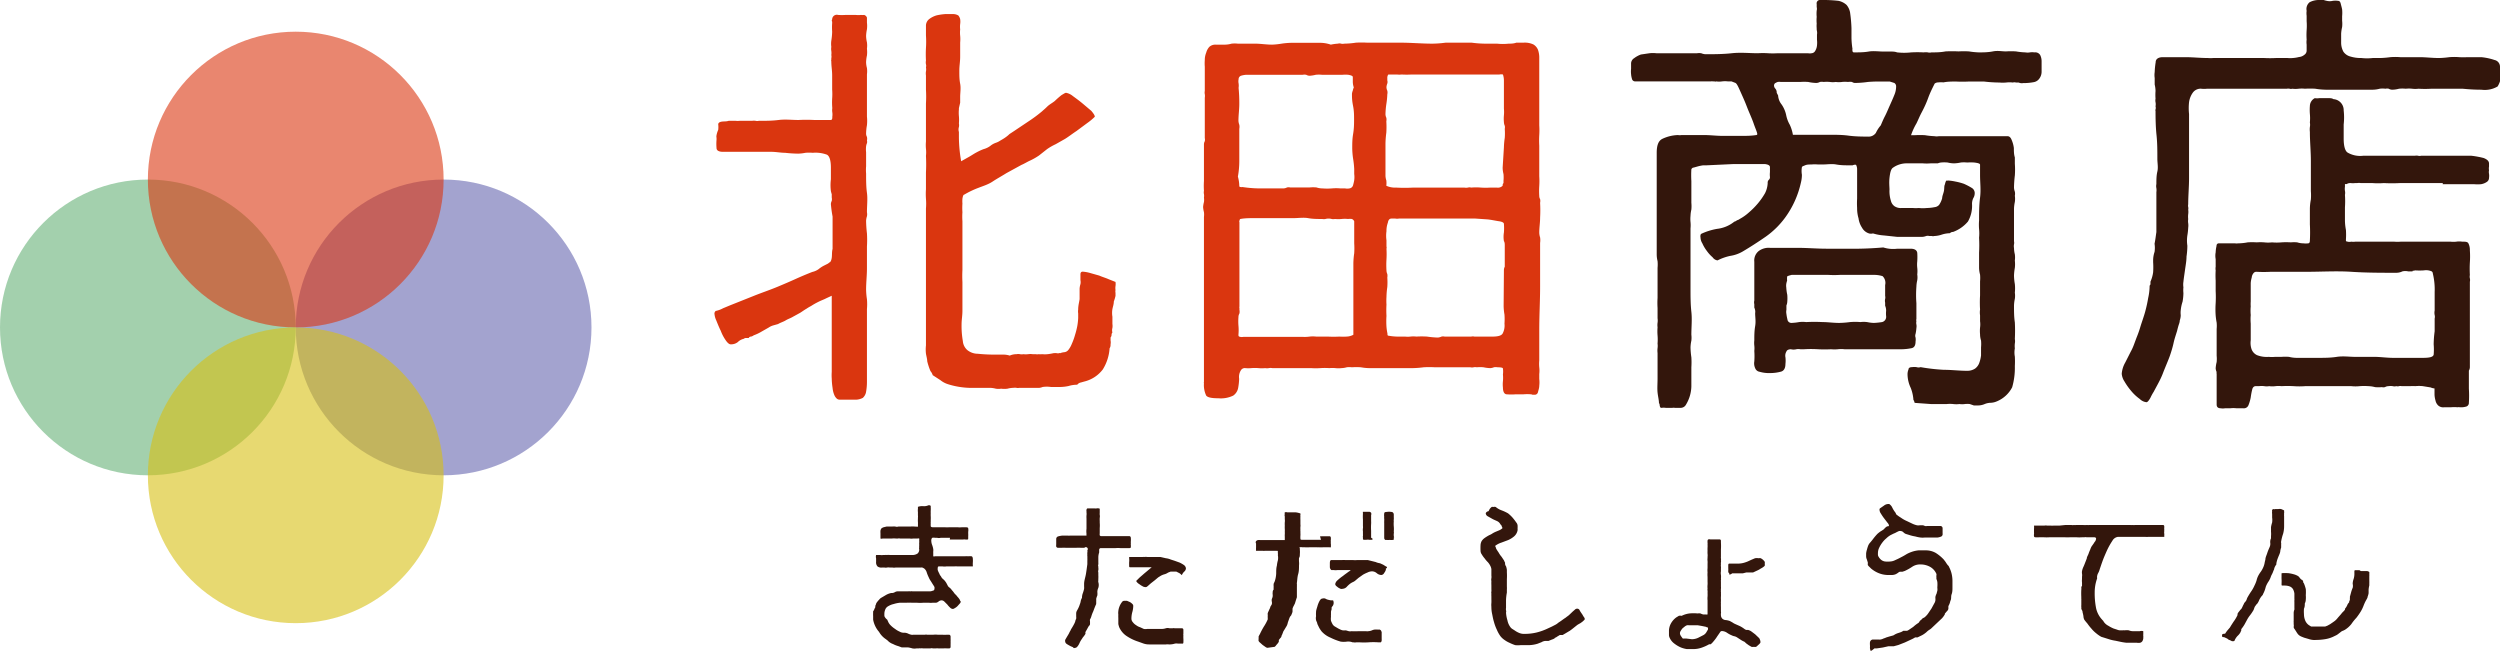
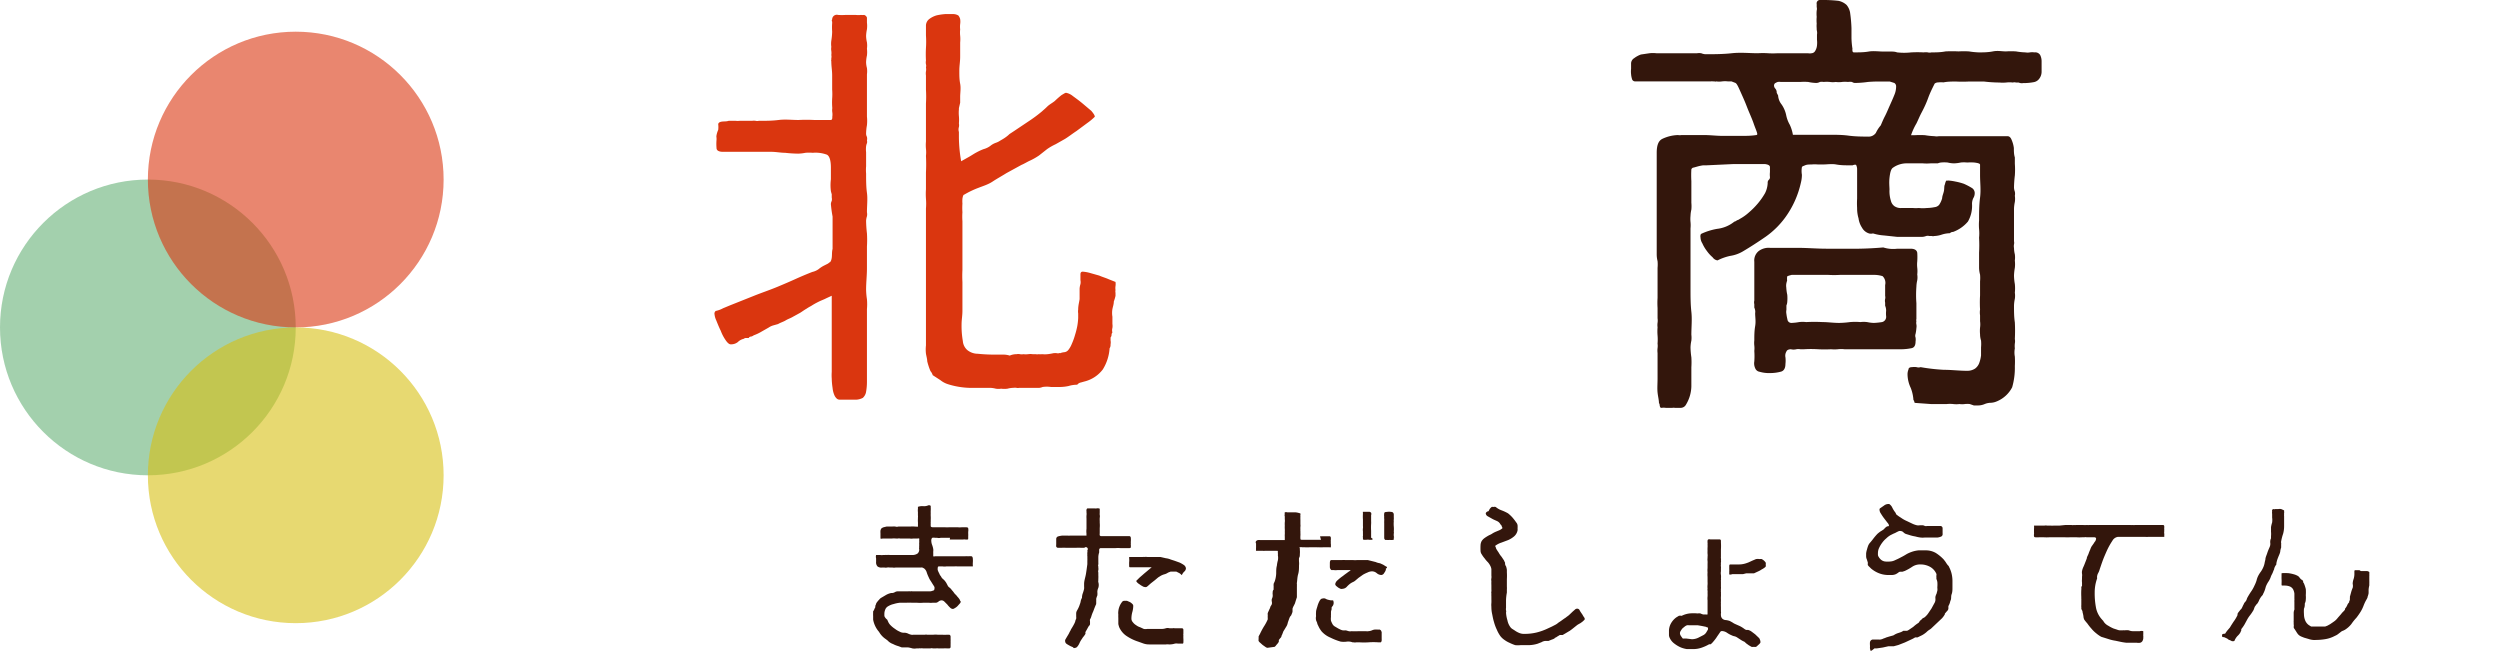
<svg xmlns="http://www.w3.org/2000/svg" width="177.52" height="46.31" viewBox="0 0 177.52 46.31">
  <defs>
    <style>.cls-1,.cls-5{fill:#da360f;}.cls-2{fill:#33160c;}.cls-3{fill:#66b176;}.cls-3,.cls-4,.cls-5,.cls-6{opacity:0.6;}.cls-4{fill:#6666af;}.cls-6{fill:#d7bf13;}</style>
  </defs>
  <g id="レイヤー_2" data-name="レイヤー 2">
    <g id="ヘッダー">
      <path class="cls-1" d="M58.67,21.18c-.19.1-.38.16-.57.26a4.88,4.88,0,0,0-.51.29,2.87,2.87,0,0,0-.32.19c-.16.09-.29.19-.45.29l-.51.28c-.16.1-.36.16-.52.26s-.38.16-.54.26l-.32.09a1.13,1.13,0,0,0-.35.16l-.51.29a3.1,3.1,0,0,1-.55.26.47.47,0,0,1-.19.09c-.1,0-.16.07-.16.1H53a.26.26,0,0,0-.19.06.86.86,0,0,0-.42.23.77.77,0,0,1-.51.16c-.1,0-.22-.1-.35-.29a3,3,0,0,1-.35-.67c-.13-.26-.23-.52-.32-.74a1.37,1.37,0,0,1-.13-.51.29.29,0,0,1,.09-.16,1.82,1.82,0,0,0,.52-.19l.48-.2L53.55,21c.55-.22,1.12-.41,1.67-.64s.83-.35,1.25-.54.8-.35,1.21-.51a1.22,1.22,0,0,0,.45-.2,2.08,2.08,0,0,1,.38-.25l.2-.1a.64.64,0,0,0,.19-.13c.06,0,.13-.12.16-.32s0-.41.06-.64V16.38c0-.32,0-.64,0-1A9.07,9.07,0,0,1,59,14.5a.48.48,0,0,1,.06-.23.64.64,0,0,0,0-.25v-.23a2.18,2.18,0,0,1-.06-.22,3.33,3.33,0,0,1,0-.84V11.9c0-.51-.1-.83-.29-.92a2.35,2.35,0,0,0-1-.13,3,3,0,0,0-.52,0,3,3,0,0,1-.51.06,9.09,9.09,0,0,1-.93-.06c-.32,0-.64-.07-1-.07-.57,0-1.15,0-1.69,0s-1.15,0-1.73,0c-.29,0-.45-.1-.45-.26a3.46,3.46,0,0,1,0-.6V9.79a.42.42,0,0,1,0-.19A1.59,1.59,0,0,1,51,9.22a1.71,1.71,0,0,0,0-.39c0-.09.07-.16.23-.19s.32,0,.51-.06h.51a1.31,1.31,0,0,0,.26,0h.67s.13,0,.22,0a.77.77,0,0,1,.26,0,.49.49,0,0,0,.22,0c.48,0,.93,0,1.41-.06s.93,0,1.41,0a10.76,10.76,0,0,1,1.12,0c.38,0,.77,0,1.12,0,.1,0,.13,0,.16-.13V8.29a1.12,1.12,0,0,0,0-.32,1,1,0,0,1,0-.29A5.05,5.05,0,0,1,59.09,7a4.36,4.36,0,0,0,0-.64c0-.32,0-.64,0-1s-.06-.64-.06-1a.21.21,0,0,1,0-.13v-.1a.47.47,0,0,0,0-.22,1,1,0,0,0,0-.29.92.92,0,0,1,0-.29,1.6,1.6,0,0,1,0-.44,4.76,4.76,0,0,0,.06-.64,4.43,4.43,0,0,1,0-.61V1.54a.14.14,0,0,1,0-.16.33.33,0,0,1,.42-.32,3.85,3.85,0,0,0,.54,0h.71a1.58,1.58,0,0,0,.38,0,.77.77,0,0,0,.22,0,.31.31,0,0,1,.2.19V1.6a2,2,0,0,1,0,.48,2.63,2.63,0,0,0-.06.48,2.32,2.32,0,0,0,.06.45,1.71,1.71,0,0,1,0,.45,2,2,0,0,1,0,.48,2.63,2.63,0,0,0-.06.48,1.68,1.68,0,0,0,.06.41,1.71,1.71,0,0,1,0,.45v3a3,3,0,0,1,0,.61,3.71,3.71,0,0,0-.06.61.48.48,0,0,0,.06.22.59.59,0,0,1,0,.26.34.34,0,0,1,0,.19.82.82,0,0,0-.06.22,1.84,1.84,0,0,0,0,.42v1a2.91,2.91,0,0,0,0,.51c0,.48,0,.93.06,1.37s0,.9,0,1.38a.73.73,0,0,1,0,.29,1.2,1.2,0,0,0-.06.32,8.67,8.67,0,0,0,.06.89,7.47,7.47,0,0,1,0,.93c0,.51,0,1,0,1.54s-.06,1-.06,1.53a5.2,5.2,0,0,0,.06.68,4.11,4.11,0,0,1,0,.7v5.18a4,4,0,0,1-.07.74.75.75,0,0,1-.22.38,1.15,1.15,0,0,1-.45.13H59.63c-.16,0-.25-.09-.35-.25a1.64,1.64,0,0,1-.16-.58,5.05,5.05,0,0,1-.06-.67,3.46,3.46,0,0,1,0-.48V21Zm20.42.23c0,.19-.07.38-.1.54a1.63,1.63,0,0,0,0,.54V23a1,1,0,0,1,0,.29.58.58,0,0,0,0,.32.24.24,0,0,0-.06.16.28.28,0,0,1-.07.19c0,.09,0,.19,0,.22a.69.69,0,0,1,0,.26c0,.09,0,.19-.07.29a3.24,3.24,0,0,1-.48,1.5,2.34,2.34,0,0,1-1.31.86l-.25.07a.44.44,0,0,0-.26.16,2,2,0,0,0-.61.09,3.14,3.14,0,0,1-.64.07h-.61a2,2,0,0,0-.6,0,.77.77,0,0,1-.23.06H72.37a.4.4,0,0,1-.19,0,.69.69,0,0,0-.23,0,1.68,1.68,0,0,0-.41.06,1.71,1.71,0,0,1-.45,0,1.2,1.2,0,0,1-.38,0,1.77,1.77,0,0,0-.42-.06c-.48,0-1,0-1.47,0a5.61,5.61,0,0,1-1.51-.26,1.66,1.66,0,0,1-.54-.29l-.54-.35a.79.79,0,0,0-.16-.29,4.66,4.66,0,0,1-.23-.7c0-.16-.06-.35-.09-.54a2.55,2.55,0,0,1,0-.58V21.85c0-.6,0-1.24,0-1.85,0-.87,0-1.73,0-2.59s0-1.73,0-2.6a4.11,4.11,0,0,0,0-.7,5,5,0,0,1,0-.67c0-.42,0-.8,0-1.19a11.24,11.24,0,0,0,0-1.18,2.19,2.19,0,0,0,0-.51,2.91,2.91,0,0,1,0-.51c0-.45,0-.9,0-1.35s0-.89,0-1.34a8.45,8.45,0,0,0,0-1c0-.32,0-.64,0-1a1,1,0,0,1,0-.29.73.73,0,0,0,0-.29.38.38,0,0,0,0-.22.69.69,0,0,1,0-.26,8.72,8.72,0,0,1,0-.89,6.78,6.78,0,0,0,0-.9v-.7A.6.6,0,0,1,66,1.34a1.62,1.62,0,0,1,.51-.25A4.18,4.18,0,0,1,67.12,1h.55a.71.71,0,0,1,.38.1.64.64,0,0,1,.13.26,1.23,1.23,0,0,1,0,.35,1.63,1.63,0,0,0,0,.38,2.12,2.12,0,0,0,0,.45,2.58,2.58,0,0,1,0,.48c0,.32,0,.64,0,1s-.06.64-.06,1,0,.61.06.93,0,.64,0,.93v.41l-.09.39v.09a2.58,2.58,0,0,0,0,.48,2.91,2.91,0,0,1,0,.51.66.66,0,0,1,0,.26.58.58,0,0,0,0,.35v.42a10.3,10.3,0,0,0,.16,1.66l.57-.32c.16-.09.35-.22.54-.32a4,4,0,0,1,.48-.22,1.41,1.41,0,0,0,.48-.23,1.29,1.29,0,0,1,.39-.22A1.21,1.21,0,0,0,71,10c.1-.06.23-.13.36-.22s.22-.16.32-.26L72,9.31,73,8.64a10.19,10.19,0,0,0,1-.74c.06-.06.19-.16.35-.32s.35-.25.55-.41a6,6,0,0,1,.48-.42c.16-.09.25-.16.32-.16a1.06,1.06,0,0,1,.48.23c.22.16.44.32.67.51l.64.54c.16.19.25.32.25.42a4,4,0,0,1-.54.45l-.77.57c-.29.19-.54.39-.8.55l-.67.38a4,4,0,0,0-.61.35l-.57.45a4.59,4.59,0,0,1-.61.35c-.23.1-.42.23-.64.32l-1.06.58c-.35.22-.7.41-1,.61s-.67.31-1,.44a6.33,6.33,0,0,0-1,.48c-.06,0-.1.1-.13.29a2.24,2.24,0,0,0,0,.35,4.43,4.43,0,0,0,0,.61,4.57,4.57,0,0,0,0,.64v3.46a8.33,8.33,0,0,0,0,.86c0,.29,0,.61,0,.9,0,0,0,.12,0,.22,0,.29,0,.61,0,.93s-.06.64-.06.93a6.13,6.13,0,0,0,.09,1.21.94.94,0,0,0,.32.64,1.19,1.19,0,0,0,.74.26,11.6,11.6,0,0,0,1.21.06h.55a1.55,1.55,0,0,1,.51.07,1.18,1.18,0,0,1,.48-.1.69.69,0,0,1,.25,0,.54.54,0,0,0,.23,0,1.5,1.5,0,0,0,.35,0,1.16,1.16,0,0,1,.32,0h.22a.46.46,0,0,0,.2,0,1.08,1.08,0,0,0,.25,0,2,2,0,0,0,.39,0,3.86,3.86,0,0,0,.41-.07,1.14,1.14,0,0,1,.26,0,.22.22,0,0,0,.13,0,.11.11,0,0,1,.09,0,1,1,0,0,1,.29-.07.43.43,0,0,0,.29-.16,1.71,1.71,0,0,0,.25-.44,4.41,4.41,0,0,0,.23-.64,5.44,5.44,0,0,0,.16-.64,4.55,4.55,0,0,0,.06-.55v-.32a1,1,0,0,1,0-.29c0-.28.07-.51.1-.73v-.74a1.28,1.28,0,0,1,.06-.32.7.7,0,0,0,0-.29v-.41c0-.13.06-.19.16-.19a2.46,2.46,0,0,1,.51.09l.67.19c.22.1.45.16.67.26l.48.19a1,1,0,0,1,0,.29,1,1,0,0,0,0,.29.42.42,0,0,0,0,.19v.22A3,3,0,0,1,79.09,21.41Z" />
-       <path class="cls-1" d="M108.72,28a3.08,3.08,0,0,0-.54,0h-.55A3.94,3.94,0,0,1,107,28c-.19,0-.28-.2-.28-.48a2.12,2.12,0,0,1,0-.45,2.58,2.58,0,0,0,0-.48,1.59,1.59,0,0,0,0-.42q0-.09-.39-.09a.64.64,0,0,0-.25,0,.82.82,0,0,1-.26.06,2.63,2.63,0,0,1-.48-.06,2.58,2.58,0,0,0-.48,0,.49.49,0,0,0-.22,0,.51.51,0,0,1-.23,0c-.41,0-.83,0-1.24,0s-.87,0-1.28,0a6.78,6.78,0,0,0-.8,0,6.67,6.67,0,0,1-.8.06H97.23a3.69,3.69,0,0,1-.6-.06,4.64,4.64,0,0,0-.64,0,1.34,1.34,0,0,0-.36,0,1.59,1.59,0,0,1-.38.06,1.84,1.84,0,0,1-.42,0,2.17,2.17,0,0,0-.44,0,4.5,4.5,0,0,0-.64,0,4.64,4.64,0,0,1-.64,0c-.48,0-.93,0-1.38,0s-.9,0-1.38,0a.64.64,0,0,0-.25,0,.77.77,0,0,1-.26,0,2.58,2.58,0,0,1-.48,0,2.91,2.91,0,0,0-.51,0,2.28,2.28,0,0,1-.42,0,.32.32,0,0,0-.32.16.88.88,0,0,0-.12.6,4.48,4.48,0,0,1-.07.64.85.85,0,0,1-.35.55,2,2,0,0,1-1.06.19c-.48,0-.76-.06-.86-.19a1.75,1.75,0,0,1-.16-.87.11.11,0,0,1,0-.09V21.89c0-.68,0-1.38,0-2.08s0-1.38,0-2c0-.42,0-.8,0-1.22s0-.77,0-1.18a1.46,1.46,0,0,0,0-.35,1.8,1.8,0,0,1-.06-.36,1.83,1.83,0,0,1,.06-.35,1.12,1.12,0,0,0,0-.32.72.72,0,0,0,0-.25.54.54,0,0,1,0-.23,5.47,5.47,0,0,1,0-.7v-.67c0-.32,0-.64,0-1s0-.61,0-.93a.44.44,0,0,1,.06-.22.54.54,0,0,0,0-.23V6.94a.72.72,0,0,0,0-.25.54.54,0,0,1,0-.23V4.74a2.92,2.92,0,0,1,0-.48,1.37,1.37,0,0,1,.1-.52,1,1,0,0,1,.22-.41.63.63,0,0,1,.45-.16H87a1.76,1.76,0,0,0,.45-.07,2.12,2.12,0,0,1,.45,0c.41,0,.8,0,1.21,0s.8.07,1.22.07A5.1,5.1,0,0,0,91,3.1a5.51,5.51,0,0,1,.7-.06h2a2.38,2.38,0,0,1,.8.13A3.19,3.19,0,0,1,95,3.1a.41.41,0,0,1,.23,0,.47.47,0,0,0,.22,0,5.81,5.81,0,0,0,.83-.07,6.87,6.87,0,0,1,.8,0c.77,0,1.54,0,2.34,0s1.53.07,2.3.07a7.71,7.71,0,0,0,.93-.07c.32,0,.64,0,.93,0s.61,0,.92,0a7.71,7.71,0,0,0,.93.07h.87a3.87,3.87,0,0,0,.83,0c.16,0,.35,0,.54-.07h.51a1.43,1.43,0,0,1,.71.13.79.79,0,0,1,.32.38,1.68,1.68,0,0,1,.09.58V8.9a5.47,5.47,0,0,1,0,.7,6.36,6.36,0,0,0,0,.74c0,.35,0,.73,0,1.08s0,.74,0,1.09a5.47,5.47,0,0,1,0,.7,5.62,5.62,0,0,0,0,.71.44.44,0,0,0,.06.22.59.59,0,0,1,0,.26,9.48,9.48,0,0,1,0,1.06c0,.35-.06.7-.06,1.05a1.16,1.16,0,0,0,.06.35,1.29,1.29,0,0,1,0,.39c0,1.05,0,2.08,0,3.1s-.06,2-.06,3.1c0,.36,0,.71,0,1.06V25.6a2.58,2.58,0,0,0,0,.48,2,2,0,0,1,0,.48v.35a2,2,0,0,1,0,.48c0,.16-.06.32-.09.45s-.13.19-.23.19h-.16S108.75,28,108.72,28ZM96.08,11.26a5.53,5.53,0,0,1-.06-.73c0-.32,0-.64.06-1s.07-.64.07-1,0-.64-.07-1S96,7,96,6.66a.87.87,0,0,1,.06-.23,1,1,0,0,1,.07-.22,1.34,1.34,0,0,1-.07-.39V5.47c0-.09-.16-.13-.32-.16a2.41,2.41,0,0,0-.41,0H93.87a2.17,2.17,0,0,0-.44,0,2.34,2.34,0,0,1-.45.07.52.52,0,0,1-.23-.07.72.72,0,0,0-.25,0h-4a1.61,1.61,0,0,0-.35.06.26.26,0,0,0-.2.26.73.73,0,0,0,0,.29,1.12,1.12,0,0,1,0,.32A11.17,11.17,0,0,1,88,7.39c0,.39-.06.77-.06,1.19a.94.94,0,0,0,.06.28.75.75,0,0,1,0,.29v2.31a6.28,6.28,0,0,1-.1,1.08,2.65,2.65,0,0,1,.1.67s0,.07.09.07a.28.28,0,0,0,.13,0,8.73,8.73,0,0,0,1.34.1h1.57a.63.63,0,0,0,.26-.07.49.49,0,0,1,.22,0H93a2.58,2.58,0,0,1,.48,0,1.45,1.45,0,0,0,.44.07,4.5,4.5,0,0,0,.64,0,3.49,3.49,0,0,1,.64,0h.32a.75.75,0,0,0,.29,0,.31.31,0,0,0,.26-.2,3.1,3.1,0,0,0,.09-.38,1.71,1.71,0,0,0,0-.45V12A6.68,6.68,0,0,0,96.08,11.26ZM96,15.55a1.1,1.1,0,0,0-.28,0,2.12,2.12,0,0,0-.45,0,2.58,2.58,0,0,1-.48,0,.54.54,0,0,1-.23,0,.82.82,0,0,0-.44,0,.54.54,0,0,1-.23,0c-.35,0-.67,0-1-.06s-.71,0-1.06,0H90.07c-.32,0-.64,0-1,0s-.67,0-1,.06l0,0a.2.2,0,0,0-.06.13.11.11,0,0,0,0,.1V17.6c0,.45,0,.89,0,1.37s0,.9,0,1.32v1c0,.29,0,.45,0,.48a.14.14,0,0,0,0,.1V22a.66.66,0,0,1,0,.26.5.5,0,0,0-.07.26,3.82,3.82,0,0,0,0,.6,3.49,3.49,0,0,1,0,.64c0,.1,0,.13.12.16a.53.53,0,0,0,.23,0H92.5A2.65,2.65,0,0,0,93,23.9a2.12,2.12,0,0,1,.45,0h.83a7.68,7.68,0,0,0,.83,0,3.68,3.68,0,0,0,.51,0,1.07,1.07,0,0,0,.48-.13V20.48c0-.29,0-.61,0-.9s0-.61,0-.89a5.67,5.67,0,0,1,.06-.71,5.47,5.47,0,0,0,0-.7V15.71C96.11,15.61,96.05,15.58,96,15.55Zm10.79-5.09a5.21,5.21,0,0,1,.06-.67,4.29,4.29,0,0,0,0-.64.49.49,0,0,0,0-.22.66.66,0,0,1-.06-.26,2.58,2.58,0,0,1,0-.48,2.58,2.58,0,0,0,0-.48c0-.35,0-.67,0-1s0-.64,0-1a1.34,1.34,0,0,0-.07-.42.64.64,0,0,0-.25,0c-.36,0-.74,0-1.09,0s-.74,0-1.09,0c-.54,0-1.09,0-1.63,0s-1.12,0-1.67,0h-.73a6.36,6.36,0,0,1-.74,0,1.19,1.19,0,0,1-.32,0H98.8c-.13,0-.19,0-.22,0a.42.42,0,0,0-.07.26s0,.06,0,.16a.38.38,0,0,1,0,.22.82.82,0,0,0-.06.26.61.61,0,0,0,.06.25.59.59,0,0,1,0,.26,5.53,5.53,0,0,1-.07.7,5.67,5.67,0,0,0-.06.71.61.61,0,0,0,.06.25.69.69,0,0,1,0,.26,6.87,6.87,0,0,1,0,.8,6.67,6.67,0,0,0-.06.8v2.27a1.2,1.2,0,0,0,.06.32,1.67,1.67,0,0,1,0,.38,1.45,1.45,0,0,0,.68.13,11.55,11.55,0,0,0,1.24,0c.48,0,.93,0,1.35,0h2.27a.69.69,0,0,0,.25,0,.41.41,0,0,1,.23,0,4.11,4.11,0,0,1,.7,0,5.08,5.08,0,0,0,.67,0h.45a.48.48,0,0,0,.42-.13c0-.07,0-.13.06-.19v-.16a2.58,2.58,0,0,0,0-.48,2,2,0,0,1-.06-.45Zm0,8.71a.52.52,0,0,1,.06-.23s0-.09,0-.16V17.44c0-.1,0-.23-.06-.32a1.84,1.84,0,0,1,0-.61,3.89,3.89,0,0,0,0-.61c0-.09-.13-.16-.35-.19s-.52-.1-.8-.13l-.87-.06h-.54c-.8,0-1.63,0-2.43,0s-1.67,0-2.47,0a.72.72,0,0,1-.25,0H98.8c-.13,0-.22.1-.25.29a1.7,1.7,0,0,0-.1.61,2.29,2.29,0,0,0,0,.64v.44a.27.27,0,0,1,0,.16,6.52,6.52,0,0,1,0,.77,6.61,6.61,0,0,0,0,.77.66.66,0,0,0,.06.26.72.72,0,0,1,0,.25,4.93,4.93,0,0,1,0,.67,5.67,5.67,0,0,0-.06.71,4.4,4.4,0,0,0,0,.54,7.4,7.4,0,0,0,0,.8,6,6,0,0,0,0,.77,3.75,3.75,0,0,0,.07.48c0,.1,0,.16.09.16a3.94,3.94,0,0,0,.58.06h.58a1.67,1.67,0,0,0,.38,0,1.84,1.84,0,0,1,.42,0,6.44,6.44,0,0,1,.76,0,6.68,6.68,0,0,0,.77.07.84.84,0,0,0,.26-.07.47.47,0,0,1,.22,0h1.89a.47.47,0,0,1,.22,0s.1,0,.19,0H106c.35,0,.61-.06.7-.22a1.2,1.2,0,0,0,.13-.7,4.5,4.5,0,0,0,0-.64,3.94,3.94,0,0,1-.06-.61Z" />
      <path class="cls-2" d="M143.34,5.86h-.19a.38.38,0,0,0-.22,0,2,2,0,0,0-.48,0,2.58,2.58,0,0,1-.48,0,10,10,0,0,1-1.09-.07c-.35,0-.74,0-1.09,0a8.72,8.72,0,0,1-.89,0c-.29,0-.61,0-.9.06a1.69,1.69,0,0,0-.35,0c-.19,0-.29.09-.29.12-.16.32-.32.64-.45,1s-.28.68-.45,1-.25.54-.38.8a4.37,4.37,0,0,0-.38.83l.06,0s.13,0,.22,0a5.62,5.62,0,0,1,.71,0,5.08,5.08,0,0,0,.67.07.88.88,0,0,0,.32,0H138c.32,0,.64,0,1,0h2.27c.42,0,.87,0,1.28,0,.13,0,.23.1.29.26a2.11,2.11,0,0,1,.16.58c0,.22,0,.44.07.67v.45a5.63,5.63,0,0,1,0,.83,8.1,8.1,0,0,0-.06.86,1,1,0,0,0,.06.29.7.7,0,0,1,0,.29,1.5,1.5,0,0,1,0,.44,2.74,2.74,0,0,0-.06.48c0,.39,0,.77,0,1.16s0,.76,0,1.15a.49.49,0,0,1,0,.22.77.77,0,0,0,0,.26,2,2,0,0,0,.06.45,1.64,1.64,0,0,1,0,.44,2.28,2.28,0,0,1,0,.52,3.71,3.71,0,0,0-.06.54,3.82,3.82,0,0,0,.06.61,2.93,2.93,0,0,1,0,.61,1.5,1.5,0,0,1,0,.44,2.63,2.63,0,0,0-.06.48c0,.42,0,.8.06,1.19a11.34,11.34,0,0,1,0,1.18.85.85,0,0,1,0,.32,1.55,1.55,0,0,0,0,.35,1.53,1.53,0,0,0,0,.58,6.08,6.08,0,0,1,0,.67,5,5,0,0,1-.19,1.51,2.14,2.14,0,0,1-1.09,1,1.21,1.21,0,0,1-.41.1,1.2,1.2,0,0,0-.45.09,1.18,1.18,0,0,1-.48.1h-.29l-.29-.1a1.55,1.55,0,0,0-.35,0,1.26,1.26,0,0,1-.38,0,1.71,1.71,0,0,1-.45,0,2.27,2.27,0,0,0-.45,0H137.1L136,28.61a.08.08,0,0,1-.07-.07s0-.09-.06-.13a2.87,2.87,0,0,0-.19-.86,2.31,2.31,0,0,1-.23-1,.92.92,0,0,1,.07-.32c0-.1.09-.16.25-.16a1.12,1.12,0,0,1,.32,0,.48.48,0,0,0,.29,0,13.39,13.39,0,0,0,1.66.19c.55,0,1.09.07,1.64.07a1,1,0,0,0,.57-.16.87.87,0,0,0,.29-.39,2.38,2.38,0,0,0,.13-.54v-.58a2.58,2.58,0,0,0,0-.48,1.45,1.45,0,0,1-.07-.44,2.58,2.58,0,0,1,0-.48,1.61,1.61,0,0,0,0-.45v-.42a1.33,1.33,0,0,1,0-.41,8.7,8.7,0,0,1,0-1c0-.32,0-.64,0-1a2.58,2.58,0,0,0,0-.48,2,2,0,0,1-.07-.48c0-.35,0-.73,0-1.08a9.48,9.48,0,0,0,0-1.06,3,3,0,0,0,0-.61,3.89,3.89,0,0,1,0-.61c0-.54,0-1.08.07-1.63s0-1.05,0-1.6c0,0,0-.06,0-.06s0-.1,0-.13v-.54c0-.1-.19-.13-.41-.16a4.09,4.09,0,0,0-.51,0,2.12,2.12,0,0,0-.45,0,2.63,2.63,0,0,1-.48.06,2,2,0,0,1-.45-.06,2.58,2.58,0,0,0-.48,0,.82.82,0,0,0-.22.06h-.52a3.45,3.45,0,0,1-.54,0h-1.09a1.68,1.68,0,0,0-1.05.32c-.13.1-.19.35-.23.7s0,.68,0,.84a2.28,2.28,0,0,0,.1.8.66.66,0,0,0,.25.38.79.79,0,0,0,.51.13h.8a2.45,2.45,0,0,0,.42,0,2.83,2.83,0,0,0,.58,0,3,3,0,0,0,.54-.06.5.5,0,0,0,.32-.16,1.52,1.52,0,0,0,.22-.48c0-.16.1-.35.13-.54s0-.32.07-.45a.82.82,0,0,1,.09-.26.13.13,0,0,0,.1,0h.06a3.4,3.4,0,0,1,.48.07,4.26,4.26,0,0,1,.61.16,4.45,4.45,0,0,1,.54.28.43.43,0,0,1,.23.35.67.67,0,0,1-.1.39.93.93,0,0,0-.09.42,2.23,2.23,0,0,1-.29,1.24,2.5,2.5,0,0,1-1.06.74.29.29,0,0,0-.22.09,2,2,0,0,0-.58.1,1.88,1.88,0,0,1-.54.1.28.28,0,0,1-.16,0H137a.41.41,0,0,0-.23,0,.94.94,0,0,1-.28.06h-.77c-.32,0-.64,0-1,0l-.93-.1a3.41,3.41,0,0,1-.74-.13.18.18,0,0,0-.12,0c-.07,0-.13,0-.16,0a.85.85,0,0,1-.55-.42,1.59,1.59,0,0,1-.25-.67,2.48,2.48,0,0,1-.1-.73,5.56,5.56,0,0,1,0-.67c0-.36,0-.68,0-1V12a.62.62,0,0,0-.06-.26c0-.06-.13-.06-.26,0h-.16c-.35,0-.67,0-1-.06s-.64,0-1,0h-.29a2.58,2.58,0,0,0-.48,0c-.16,0-.32,0-.45.06s-.19.06-.22.13a1.59,1.59,0,0,0,0,.54,2.29,2.29,0,0,1-.07.55,6.63,6.63,0,0,1-1.12,2.49,6,6,0,0,1-1.37,1.35c-.55.38-1.09.73-1.63,1.05a2.5,2.5,0,0,1-.9.32,3.6,3.6,0,0,0-.9.32.5.5,0,0,1-.35-.22,2.49,2.49,0,0,1-.41-.45,2.65,2.65,0,0,1-.32-.54.83.83,0,0,1-.13-.42.36.36,0,0,1,0-.16s0-.06.06-.1a4.49,4.49,0,0,1,1.12-.35,2.37,2.37,0,0,0,1.22-.51.42.42,0,0,0,.19-.1.47.47,0,0,0,.19-.09,3.28,3.28,0,0,0,.64-.45,5.53,5.53,0,0,0,.64-.64,4.9,4.9,0,0,0,.52-.74,1.76,1.76,0,0,0,.19-.73.27.27,0,0,1,.09-.23.23.23,0,0,0,.07-.19,1.55,1.55,0,0,1,0-.35v-.35c0-.13-.13-.19-.35-.22H125c-.64,0-1.28,0-1.92,0l-1.92.09h-.23a3.09,3.09,0,0,0-.35.07l-.32.09c-.09,0-.16.1-.16.13a7.31,7.31,0,0,0,0,.83V14.4a2.58,2.58,0,0,1,0,.48,2.32,2.32,0,0,0-.06.45,2.17,2.17,0,0,0,0,.44,2.27,2.27,0,0,1,0,.45c0,.74,0,1.44,0,2.15s0,1.4,0,2.14c0,.54,0,1.09.06,1.63s0,1.09,0,1.63a1.84,1.84,0,0,1,0,.42,2.63,2.63,0,0,0-.06.48,5.51,5.51,0,0,0,.06.7,5.62,5.62,0,0,1,0,.71c0,.38,0,.83,0,1.37a2.61,2.61,0,0,1-.38,1.28.43.43,0,0,1-.35.23h-.45a.36.36,0,0,0-.16,0h-.48a1,1,0,0,0-.29,0c-.06,0-.1,0-.13-.13s0-.16-.06-.19c0-.23-.07-.48-.1-.77s0-.64,0-1,0-.67,0-1v-.8a1.46,1.46,0,0,1,0-.35,1.19,1.19,0,0,0,0-.32,3.69,3.69,0,0,0,0-.58,3.69,3.69,0,0,1,0-.58,1.19,1.19,0,0,1,0-.32,1.12,1.12,0,0,0,0-.32v-.73a5.62,5.62,0,0,1,0-.71c0-.35,0-.73,0-1.08s0-.71,0-1.06a2.58,2.58,0,0,0,0-.48,2,2,0,0,1-.06-.45V16.32c0-.61,0-1.22,0-1.82s0-1.22,0-1.83V10.85c0-.55.13-.87.42-1a2.76,2.76,0,0,1,1.09-.26.72.72,0,0,0,.25,0h.23c.48,0,.92,0,1.37,0s.9.06,1.38.06h1.18c.39,0,.77,0,1.15-.06a.07.07,0,0,0,.07-.06c0-.13-.13-.39-.26-.77s-.32-.77-.48-1.19-.32-.76-.48-1.12-.25-.54-.35-.57l-.26-.1h-.25a1.84,1.84,0,0,0-.42,0,1.33,1.33,0,0,1-.41,0,.16.16,0,0,1-.13,0h-.13a.12.12,0,0,0-.1,0h-5.24s-.07,0-.16,0a.23.23,0,0,1-.23-.19,1.47,1.47,0,0,1-.06-.32,1.63,1.63,0,0,1,0-.38V4.54a.45.45,0,0,1,.22-.41,1.81,1.81,0,0,1,.48-.26l.61-.09a2.2,2.2,0,0,1,.48,0c.32,0,.64,0,1,0s.64,0,1,0h.9a1,1,0,0,1,.29,0,1,1,0,0,0,.28.07c.61,0,1.25,0,1.89-.07s1.25,0,1.86,0a5.47,5.47,0,0,1,.7,0,5.62,5.62,0,0,0,.71,0c.35,0,.73,0,1.08,0s.71,0,1.06,0a.66.66,0,0,0,.26,0,.31.31,0,0,0,.25-.16.89.89,0,0,0,.13-.38,1.84,1.84,0,0,0,0-.42V2.46a.72.72,0,0,0,0-.25A.66.66,0,0,1,129,2a1.59,1.59,0,0,1,0-.32,2.58,2.58,0,0,1,0-.48,2.27,2.27,0,0,1,0-.45.5.5,0,0,0,0-.25V.29A.24.24,0,0,1,129.2,0a1.55,1.55,0,0,1,.35,0,8.93,8.93,0,0,1,1,.06,1.22,1.22,0,0,1,.57.29,1.14,1.14,0,0,1,.26.61A10,10,0,0,1,131.47,2v.7a5.63,5.63,0,0,0,.07.77.28.28,0,0,0,0,.13c0,.09.06.12.1.12.35,0,.7,0,1.05-.06s.71,0,1.06,0h.48c.16,0,.32,0,.48.06a4.41,4.41,0,0,0,1,0,8.72,8.72,0,0,1,.89,0,1,1,0,0,1,.29,0,.51.51,0,0,0,.26,0c.32,0,.64,0,1-.07a9,9,0,0,1,.92,0,6.36,6.36,0,0,1,.74,0,5.53,5.53,0,0,0,.7.07c.32,0,.64,0,1-.07s.61,0,.93,0a5.62,5.62,0,0,1,.71,0,4.9,4.9,0,0,0,.67.07.91.91,0,0,0,.32,0,1.12,1.12,0,0,1,.32,0,.41.41,0,0,1,.41.19,1,1,0,0,1,.1.45v.74a.82.82,0,0,1-.16.48.61.61,0,0,1-.38.25,3.89,3.89,0,0,1-.77.07A.54.54,0,0,1,143.34,5.86Zm-7.26,15.67v1.12a.27.27,0,0,0,0,.16.54.54,0,0,0,0,.23.72.72,0,0,1,0,.25,2.8,2.8,0,0,1-.06.42.39.39,0,0,0,0,.26.89.89,0,0,1,0,.28c0,.29-.1.45-.32.48a3.81,3.81,0,0,1-.67.07c-.67,0-1.38,0-2.05,0s-1.37,0-2,0a2,2,0,0,0-.48,0,2.58,2.58,0,0,1-.48,0,9,9,0,0,1-.92,0,7.71,7.71,0,0,0-1,0h-.26a.73.73,0,0,0-.29,0,.8.8,0,0,1-.38,0c-.16,0-.29.06-.32.16a.57.57,0,0,0-.07.41,2,2,0,0,1,0,.48c0,.32-.13.51-.36.55a2.8,2.8,0,0,1-.7.09,2.39,2.39,0,0,1-.77-.09.4.4,0,0,1-.32-.26.82.82,0,0,1-.06-.48,5.33,5.33,0,0,0,0-.74,1.67,1.67,0,0,0,0-.38,1.67,1.67,0,0,1,0-.38c0-.32,0-.64.06-1s0-.61,0-.93a.57.57,0,0,0,0-.19.81.81,0,0,0-.06-.2V21.6a.53.53,0,0,1,0-.26c0-.48,0-.93,0-1.37V18.59a.86.86,0,0,1,.32-.77,1.18,1.18,0,0,1,.8-.22c.67,0,1.37,0,2,0s1.35.06,2,.06H132a24.62,24.62,0,0,0,1.73-.09,2.32,2.32,0,0,0,1,.09h.93c.29,0,.45.1.48.29a4.43,4.43,0,0,1,0,.61,2.12,2.12,0,0,0,0,.45,2,2,0,0,1,0,.48,1.3,1.3,0,0,1,0,.41,2.32,2.32,0,0,0-.06.45C136.05,20.77,136.05,21.15,136.08,21.53ZM132.63,5.82a6.82,6.82,0,0,1-.9.07.36.36,0,0,1-.22-.07,1,1,0,0,0-.29,0,1.84,1.84,0,0,0-.42,0,1.71,1.71,0,0,1-.45,0,1.33,1.33,0,0,1-.41,0,2.27,2.27,0,0,0-.45,0,.69.69,0,0,0-.26,0,.59.59,0,0,1-.25.07,2.87,2.87,0,0,1-.58-.07,3.63,3.63,0,0,0-.57,0h-1.38a.64.64,0,0,0-.22,0,.9.9,0,0,0-.2.1.25.25,0,0,0-.06.13.33.33,0,0,0,.1.25.42.42,0,0,1,.09.29l.1.19a1.13,1.13,0,0,0,.25.64,2.1,2.1,0,0,1,.32.74,2.22,2.22,0,0,0,.26.7,2.77,2.77,0,0,1,.22.71h2.56c.48,0,.93,0,1.38.06s.9.07,1.38.07a.63.63,0,0,0,.57-.26,2.33,2.33,0,0,1,.35-.54c.07-.16.16-.39.29-.64s.22-.48.35-.77.23-.51.32-.74a1.52,1.52,0,0,0,.13-.61.28.28,0,0,0-.13-.25l-.32-.1h-.67A8.72,8.72,0,0,0,132.63,5.82Zm1.05,13.79a2,2,0,0,0-.67-.09h-2.37a6.87,6.87,0,0,1-.8,0h-2.37l-.25,0c-.23.06-.32.09-.32.13a1.45,1.45,0,0,0,0,.28,1.2,1.2,0,0,0-.06.23.82.82,0,0,0,0,.25,3.09,3.09,0,0,0,.07.52,2.91,2.91,0,0,1,0,.51.76.76,0,0,1-.06.25V22a.73.73,0,0,0,0,.29,2.63,2.63,0,0,0,.07.38.28.28,0,0,0,.29.26,3.71,3.71,0,0,0,.54-.06,2.19,2.19,0,0,1,.51,0,11,11,0,0,1,1.15,0c.39,0,.77.06,1.19.06a6.83,6.83,0,0,0,.77-.06,4.29,4.29,0,0,1,.73,0,2,2,0,0,1,.48,0,2.63,2.63,0,0,0,.48.06,5,5,0,0,0,.58-.06.38.38,0,0,0,.29-.42,1.9,1.9,0,0,1,0-.38.88.88,0,0,0-.07-.36v-.22a.59.59,0,0,1,0-.26.47.47,0,0,0,0-.22v-.77A.66.66,0,0,0,133.68,19.61Z" />
-       <path class="cls-2" d="M174.86,6.3c-.41,0-.86,0-1.28,0s-.6,0-.92,0a7.47,7.47,0,0,1-.93,0,1.71,1.71,0,0,1-.45,0,2.27,2.27,0,0,0-.45,0,2.58,2.58,0,0,0-.48,0,2,2,0,0,1-.48.07.49.49,0,0,1-.25-.07.54.54,0,0,0-.23,0,1.71,1.71,0,0,0-.41,0,2,2,0,0,1-.48.07h-3.36a5,5,0,0,1-.74-.07,6.19,6.19,0,0,0-.73,0,2.27,2.27,0,0,0-.45,0,1.71,1.71,0,0,1-.45,0,.33.33,0,0,1-.19,0,.44.44,0,0,0-.19,0h-5.67a1.76,1.76,0,0,1-.41,0,.68.68,0,0,0-.61.29,1.52,1.52,0,0,0-.26.67,3.94,3.94,0,0,0,0,.84v.7c0,.35,0,.67,0,1v1c0,.61,0,1.25,0,1.85s-.06,1.25-.06,1.86a.42.42,0,0,0,0,.19.42.42,0,0,1,0,.19,1.12,1.12,0,0,1,0,.32,1.55,1.55,0,0,0,0,.35.92.92,0,0,0,0,.29,1.19,1.19,0,0,1,0,.32,4.55,4.55,0,0,1-.06.55,2.5,2.5,0,0,0,0,.73,5.61,5.61,0,0,1-.06.77c0,.29-.06.61-.1.9s-.09.6-.12.89a1.29,1.29,0,0,0,0,.39,2,2,0,0,0,0,.41,3.71,3.71,0,0,1-.06.61,2.74,2.74,0,0,0-.13.61,1.5,1.5,0,0,0,0,.35,1.22,1.22,0,0,1-.07.38c0,.13-.06.26-.09.36s-.07.25-.1.38c-.09.29-.19.58-.25.86s-.16.61-.26.9-.35.86-.51,1.28-.42.86-.64,1.28a3.47,3.47,0,0,0-.23.42c-.12.22-.22.32-.28.32a.8.8,0,0,1-.48-.23,3.28,3.28,0,0,1-.61-.57,4.72,4.72,0,0,1-.48-.68,1.16,1.16,0,0,1-.19-.54,1.9,1.9,0,0,1,.25-.8l.39-.77a3.41,3.41,0,0,0,.22-.48l.19-.51a7.77,7.77,0,0,0,.29-.83c.1-.32.22-.64.32-1a10,10,0,0,0,.22-1,4.06,4.06,0,0,0,.1-.86l.06-.1,0-.06,0-.13a2.41,2.41,0,0,0,.19-.67,5.39,5.39,0,0,0,0-.71s0-.06,0-.16a1.9,1.9,0,0,1,.1-.57,1.88,1.88,0,0,0,0-.58c.06-.29.09-.57.13-.83v-.83c0-.32,0-.64,0-1v-1a1,1,0,0,0,0-.29.7.7,0,0,1,0-.29c0-.28,0-.6.07-.89s0-.61,0-.9c0-.54,0-1.12-.06-1.69s-.07-1.16-.07-1.7a.21.21,0,0,1,0-.13V7.78a.41.41,0,0,0,0-.23.75.75,0,0,0,0-.29.64.64,0,0,1,0-.25,3.63,3.63,0,0,1,0-.55A2.19,2.19,0,0,0,153,6V5.54a1.4,1.4,0,0,1,0-.42,5.53,5.53,0,0,1,.07-.7c0-.23.19-.36.51-.36.54,0,1.06,0,1.6,0s1.06.06,1.6.06a2.3,2.3,0,0,0,.38,0h1.09c.16,0,.26,0,.29,0h2.24a7.68,7.68,0,0,0,.83,0h.83a1.72,1.72,0,0,0,.36,0,2.24,2.24,0,0,0,.44-.07.69.69,0,0,0,.39-.16.36.36,0,0,0,.16-.32V3.17a1.31,1.31,0,0,1,0-.35,5.16,5.16,0,0,1,0-.68,4.29,4.29,0,0,0,0-.64V1.12a1.27,1.27,0,0,1,0-.35A.62.62,0,0,1,164,.16a1.41,1.41,0,0,1,.67-.16H165a1.62,1.62,0,0,0,.22.06.9.9,0,0,0,.42,0,1.2,1.2,0,0,1,.38,0c.1,0,.16.07.19.2s.07.25.1.41a2.58,2.58,0,0,1,0,.48v.32a2.12,2.12,0,0,1,0,.45,2.65,2.65,0,0,0-.07.48V3a1.35,1.35,0,0,0,.16.67.87.87,0,0,0,.52.35,2.54,2.54,0,0,0,.76.1,3.56,3.56,0,0,0,.8,0H169a6.51,6.51,0,0,0,.73-.06,4.23,4.23,0,0,1,.71,0c.48,0,.92,0,1.37,0s.9.06,1.38.06a6.51,6.51,0,0,0,.73-.06,4.23,4.23,0,0,1,.71,0,5.1,5.1,0,0,0,.57,0c.29,0,.61,0,1,0a4.12,4.12,0,0,1,.93.2.49.49,0,0,1,.39.48.24.24,0,0,1,.06.16.34.34,0,0,0,0,.16,1.63,1.63,0,0,1-.23,1.08,1.79,1.79,0,0,1-1.15.23C175.7,6.37,175.28,6.34,174.86,6.3ZM173.46,13c-.64,0-1.28,0-1.89,0-.38,0-.77,0-1.15,0a11.14,11.14,0,0,1-1.15,0,5.3,5.3,0,0,1-.81,0h-.83a.64.64,0,0,0-.25,0h-.16a1,1,0,0,1-.29,0c-.1,0-.19,0-.29.07l-.13,0s0,.09,0,.19a1,1,0,0,0,0,.29.7.7,0,0,1,0,.29,6.63,6.63,0,0,1,0,.89c0,.32,0,.64,0,.93a3.81,3.81,0,0,0,.07.67,5.08,5.08,0,0,1,0,.67s0,0,0,.07,0,.06.12.09a.53.53,0,0,0,.26,0,1,1,0,0,0,.29,0h.16c.35,0,.73,0,1.08,0H170a2.58,2.58,0,0,0,.48,0H174a1.84,1.84,0,0,0,.42,0,1.3,1.3,0,0,1,.41,0c.23,0,.39,0,.45.13a1,1,0,0,1,.1.48,6.33,6.33,0,0,1,0,.87,8.72,8.72,0,0,0,0,.89.54.54,0,0,0,0,.23.55.55,0,0,1,0,.25v6.08a.52.52,0,0,1-.07.23v.28c0,.36,0,.68,0,1a8,8,0,0,1,0,1,.27.27,0,0,1-.16.26,1.28,1.28,0,0,1-.32.06h-.16a.39.39,0,0,0-.16,0,2.58,2.58,0,0,0-.48,0h-.48a.53.53,0,0,1-.42-.13.67.67,0,0,1-.19-.35,1.75,1.75,0,0,1-.07-.42v-.44s-.12,0-.28-.07l-.55-.09a2.6,2.6,0,0,0-.54,0,1.84,1.84,0,0,0-.35,0h-.61a.4.4,0,0,0-.19,0,.34.34,0,0,1-.19,0,.51.51,0,0,1-.26,0,1,1,0,0,0-.29,0,.53.53,0,0,0-.26.07.47.47,0,0,1-.22,0,2.58,2.58,0,0,1-.48,0,2,2,0,0,0-.48-.07,4,4,0,0,0-.61,0,2.88,2.88,0,0,1-.6,0h-3.27a5.56,5.56,0,0,1-.83,0,8.33,8.33,0,0,0-.86,0,1.84,1.84,0,0,0-.42,0,1.71,1.71,0,0,1-.45,0,1,1,0,0,1-.35,0,1.67,1.67,0,0,0-.38,0h-.23c-.13,0-.22.1-.25.26a4.82,4.82,0,0,0-.1.54,3,3,0,0,1-.16.55.35.35,0,0,1-.38.22c-.1,0-.2,0-.23,0h-.25a1.84,1.84,0,0,0-.42,0H158a.87.87,0,0,1-.32,0c-.19,0-.28-.1-.28-.26,0-.35,0-.7,0-1s0-.71,0-1.06v-.13a.18.18,0,0,1,0-.12.84.84,0,0,1-.07-.26,2.34,2.34,0,0,1,.07-.45,2.27,2.27,0,0,0,0-.45V23.36a2.43,2.43,0,0,0,0-.45,5,5,0,0,1-.07-.51,6.33,6.33,0,0,1,0-.87,8.14,8.14,0,0,0,0-.86v-.74a6.19,6.19,0,0,1,0-.73.77.77,0,0,1,0-.26V18.4a1.29,1.29,0,0,1,0-.48,2.32,2.32,0,0,1,.06-.45c0-.13.07-.19.16-.19s.1,0,.26,0h.89a1,1,0,0,0,.23,0,3.81,3.81,0,0,0,.67-.07,4.36,4.36,0,0,1,.64,0,3.45,3.45,0,0,1,.54,0,2.41,2.41,0,0,0,.55,0,3.77,3.77,0,0,0,.67,0,5,5,0,0,1,.67,0,2.27,2.27,0,0,1,.45,0,1.57,1.57,0,0,0,.45.07,1.19,1.19,0,0,0,.32,0c.09,0,.13-.07.13-.2a11.14,11.14,0,0,0,0-1.15c0-.35,0-.73,0-1.12a3.58,3.58,0,0,1,.07-.64,3.82,3.82,0,0,0,0-.6c0-.71,0-1.41,0-2.12s-.07-1.37-.07-2.08a1.55,1.55,0,0,1,0-.35.85.85,0,0,0,0-.32,3.34,3.34,0,0,0,0-.61,3.63,3.63,0,0,1,0-.57.64.64,0,0,1,.35-.55,1.12,1.12,0,0,0,.32,0h.68c.09,0,.22,0,.32.07a.78.78,0,0,1,.73.8,4.41,4.41,0,0,1,0,1c0,.32,0,.64,0,1,0,.54.1.89.29,1a1.77,1.77,0,0,0,1.09.22c.6,0,1.24,0,1.85,0s1.22,0,1.83,0a.49.49,0,0,1,.22,0,.49.49,0,0,0,.22,0c.32,0,.64,0,1,0s.61,0,.93,0h.64c.29,0,.61,0,1,0a6.46,6.46,0,0,1,.87.16c.25.1.38.22.38.39v.22a.74.74,0,0,0,0,.26.64.64,0,0,0,0,.25,1,1,0,0,1,0,.29.34.34,0,0,1-.16.29,1,1,0,0,1-.41.16,2.58,2.58,0,0,1-.48,0h-2.24Zm-2.15,6.27H171a.92.92,0,0,0-.41,0,1,1,0,0,1-.42.1c-1.09,0-2.14,0-3.2-.07s-2.11,0-3.2,0h-1.47c-.35,0-.7,0-1.06,0a9.21,9.21,0,0,1-1,0,.26.26,0,0,0-.19.06.57.57,0,0,0-.16.35,1.8,1.8,0,0,0-.07.39v1.31a2.24,2.24,0,0,0,0,.35,3.34,3.34,0,0,0,0,.61,3.76,3.76,0,0,0,0,.61v.28c0,.36,0,.64,0,.9a1.4,1.4,0,0,0,.06.64.76.76,0,0,0,.39.42,1.9,1.9,0,0,0,.83.12,2.27,2.27,0,0,0,.45,0h.45a3.45,3.45,0,0,1,.54,0,2.24,2.24,0,0,0,.51.07h1.57c.42,0,.86,0,1.31-.07s.9,0,1.31,0,.9,0,1.35,0,.89.07,1.34.07h2.14c.48,0,.71-.07.74-.23a4.27,4.27,0,0,0,0-.73,7.71,7.71,0,0,1,.07-.93c0-.29,0-.61,0-.9a.5.5,0,0,0,0-.25.8.8,0,0,1,0-.32c0-.42,0-.83,0-1.31a4.82,4.82,0,0,0-.13-1.32.18.18,0,0,0-.1-.16,1,1,0,0,0-.54-.06,4.89,4.89,0,0,1-.61,0A1,1,0,0,1,171.31,19.23Z" />
      <path class="cls-2" d="M67.46,38.19h-.12l-.14,0a.76.76,0,0,0-.16,0l-.25,0a.48.48,0,0,1-.24,0h-.14a.54.54,0,0,0-.22,0,.3.3,0,0,0-.06.22.88.88,0,0,0,.06.29,1.5,1.5,0,0,1,.08.3.74.74,0,0,1,0,.14.76.76,0,0,0,0,.15.38.38,0,0,0,0,.1.53.53,0,0,0,0,.11.12.12,0,0,0,.11,0h1.93l.21,0a1.3,1.3,0,0,1,.22,0,1.57,1.57,0,0,1,.24,0c.06,0,.1.09.1.2a1.62,1.62,0,0,1,0,.23,1.43,1.43,0,0,0,0,.23v.06s0,0,0,0v0s0,0-.08,0h-.86s-.06,0-.08,0h-.09a.64.64,0,0,0-.2,0l-.22,0h-.36a.73.73,0,0,1-.25,0l-.23,0c-.08,0-.12,0-.12.1a.41.41,0,0,0,0,.17,1.38,1.38,0,0,0,.1.22.67.67,0,0,0,.13.22.48.48,0,0,0,.09.14l.08.07.08.08s.07.08.13.18l.11.21a.38.38,0,0,0,.11.11l.11.1a.88.88,0,0,0,.12.15s.08.1.12.16a.66.66,0,0,0,.12.12,2.09,2.09,0,0,0,.14.17,1,1,0,0,1,.13.18c0,.06.06.09.06.13a.23.23,0,0,1-.07.13l-.16.18a.77.77,0,0,1-.19.14.33.33,0,0,1-.13.06.28.28,0,0,1-.2-.09,1.46,1.46,0,0,1-.2-.22l-.2-.2a.3.3,0,0,0-.2-.1.35.35,0,0,0-.21.07.39.39,0,0,1-.19.1l-.25,0a1.1,1.1,0,0,1-.25,0h-.42a2.74,2.74,0,0,1-.43,0l-.1,0-.1,0-.19,0a.62.62,0,0,0-.19,0,.32.32,0,0,0-.14,0h-.15l-.36,0a2.2,2.2,0,0,0-.43.09,1.31,1.31,0,0,0-.38.15.46.46,0,0,0-.23.27.8.8,0,0,0-.05.21,1.93,1.93,0,0,0,0,.23A.57.57,0,0,0,63,44l.08.18a.83.83,0,0,0,.18.24,1.86,1.86,0,0,0,.3.24,1.5,1.5,0,0,0,.32.19.58.58,0,0,0,.29.08h.09a.66.66,0,0,1,.22.06.91.91,0,0,0,.23.08.28.28,0,0,0,.14,0l.29,0,.28,0h.26a.33.33,0,0,1,.15,0l.15,0,.3,0a1.42,1.42,0,0,1,.3,0l.33,0a1.84,1.84,0,0,0,.33,0h.14q.1,0,.12.12v.19a.86.86,0,0,1,0,.15,1.77,1.77,0,0,1,0,.2c0,.07,0,.15,0,.21s-.05.09-.08.1a0,0,0,0,1,0,0h-.2a1.52,1.52,0,0,0-.21,0l-.21,0a.4.4,0,0,1-.12,0h-.09a.17.17,0,0,0-.1,0h-.08l-.17,0a.33.33,0,0,0-.17,0h-.32l-.2,0a1,1,0,0,0-.21,0,.11.11,0,0,0-.08,0h-.17a.78.78,0,0,1-.31,0,2,2,0,0,0-.31-.07h-.21l-.23,0-.31-.11a1.69,1.69,0,0,1-.31-.13.89.89,0,0,1-.22-.11.55.55,0,0,1-.14-.12l-.14-.11a1.5,1.5,0,0,1-.49-.52A1.81,1.81,0,0,1,62,44c0-.08,0-.17,0-.25a1.94,1.94,0,0,1,0-.24.43.43,0,0,1,0-.1.58.58,0,0,0,.08-.14.61.61,0,0,1,.07-.14.36.36,0,0,0,0-.11.47.47,0,0,0,.06-.15.46.46,0,0,1,.08-.13,1,1,0,0,1,.13-.15.51.51,0,0,1,.15-.14l.34-.2a1.26,1.26,0,0,1,.36-.14h.07a.47.47,0,0,0,.2-.06.4.4,0,0,1,.22-.06h.44l.24,0a1.81,1.81,0,0,1,.23,0,.23.23,0,0,1,.12,0l.12,0,.36,0,.36,0h.18l.24,0a.71.71,0,0,0,.22-.06c.06,0,.08-.06.08-.11a.23.23,0,0,0,0-.14.47.47,0,0,0-.07-.12l-.18-.29a1.35,1.35,0,0,1-.16-.29,2.37,2.37,0,0,1-.13-.32.57.57,0,0,0-.17-.28c-.09-.06-.16-.1-.24-.08H63.59a.49.49,0,0,1-.21,0l-.2,0a.6.6,0,0,0-.2,0,.35.35,0,0,1-.17,0h-.18a.44.44,0,0,1-.32-.08.42.42,0,0,1-.1-.32s0-.13,0-.25a.45.45,0,0,1,0-.24h.3a.64.64,0,0,0,.2,0h.13a.34.34,0,0,1,.13,0,.78.78,0,0,1,.22,0l.22,0h1.42a.64.64,0,0,0,.33-.11.37.37,0,0,0,.11-.31V39a.25.25,0,0,1,0-.13.66.66,0,0,1,0-.13.64.64,0,0,0,0-.09.2.2,0,0,1,0-.07.07.07,0,0,0,0,0,1.63,1.63,0,0,0,0-.24.16.16,0,0,0,0-.1.21.21,0,0,0-.12,0h-.26s-.06,0-.07,0a.42.42,0,0,1-.2,0l-.18,0h-.26l-.28,0a.18.18,0,0,0-.13,0h-.14a1.55,1.55,0,0,0-.31,0l-.33,0h-.32a.21.21,0,0,1-.15,0s0-.06,0-.12v-.26a1.09,1.09,0,0,1,0-.18.39.39,0,0,1,.07-.16.53.53,0,0,1,.15-.08l.21-.05.22,0h.18a.91.91,0,0,1,.23,0,.36.36,0,0,0,.21,0h.55l.3,0a1.51,1.51,0,0,1,.3,0H65a.11.11,0,0,0,.08,0,.1.1,0,0,0,.1,0,.41.41,0,0,0,0-.11,1.7,1.7,0,0,0,0-.22,1.21,1.21,0,0,1,0-.2v-.1a.59.59,0,0,0,0-.17v-.23a.88.88,0,0,1,0-.23c0-.07,0-.12,0-.14a.92.92,0,0,1,.37-.05.71.71,0,0,0,.37-.06s.06,0,.1,0a.09.09,0,0,1,.07.06v.11a1.21,1.21,0,0,1,0,.19,1.62,1.62,0,0,0,0,.21,1.49,1.49,0,0,0,0,.21,2.15,2.15,0,0,1,0,.23v.15a.61.61,0,0,0,0,.14.9.9,0,0,0,0,.18c0,.06.08.08.16.08h.34l.26,0,.26,0a1.37,1.37,0,0,0,.28,0H68a1.39,1.39,0,0,0,.3,0l.11,0h.1c.14,0,.22,0,.24.07a.79.79,0,0,1,0,.26v.12a1.09,1.09,0,0,1,0,.18c0,.06,0,.12,0,.16s0,.08-.06.08a.1.1,0,0,1-.07,0h-.09a.3.3,0,0,0-.13,0l-.14,0h-.82Z" />
      <path class="cls-2" d="M75,38.8a.46.46,0,0,1,0-.14v-.39a.19.19,0,0,1,.13-.18,1.9,1.9,0,0,1,.31-.06h.34a1.2,1.2,0,0,0,.24,0l.14,0h.45l.33,0h.21V38a.25.25,0,0,1,0-.09,1.47,1.47,0,0,1,0-.36c0-.12,0-.24,0-.36v-.38a1.48,1.48,0,0,1,0-.21.71.71,0,0,0,0-.21V36.3a.12.12,0,0,1,0-.08.14.14,0,0,1,.06-.12l.12,0h.4a.32.32,0,0,0,.14,0,.4.4,0,0,1,.15,0,.06.06,0,0,1,.07.07v0s0,.05,0,.06v.19a.59.59,0,0,0,0,.14.5.5,0,0,1,0,.21,1.85,1.85,0,0,0,0,.23,0,0,0,0,1,0,0s0,0,0,.05,0,0,0,.07a2.25,2.25,0,0,1,0,.38c0,.13,0,.25,0,.37a.46.46,0,0,0,0,.14.12.12,0,0,0,.12.06h1.55l.11,0h.32c.07,0,.11.06.11.16a1.09,1.09,0,0,1,0,.18,1.38,1.38,0,0,0,0,.2.11.11,0,0,0,0,.08v.1c0,.08,0,.13-.1.13l-.13,0h-.52a1.93,1.93,0,0,0-.33,0l-.35,0h-.61l-.11,0a.12.12,0,0,0-.1.12l0,.19a1.06,1.06,0,0,0-.06.34v.37a.76.76,0,0,1,0,.14.19.19,0,0,0,0,.15v.09a.47.47,0,0,1,0,.17.24.24,0,0,0,0,.16v.2a1.38,1.38,0,0,1,0,.22.36.36,0,0,1,0,.07.25.25,0,0,0,0,.08.24.24,0,0,0,0,.12.69.69,0,0,1,0,.4.73.73,0,0,0-.07.29,1.13,1.13,0,0,1,0,.25,1.35,1.35,0,0,0-.08.24s0,0,0,.06a.84.84,0,0,1,0,.12s0,.08,0,.12a.23.23,0,0,0,0,.07c-.09.19-.15.36-.21.52a2.48,2.48,0,0,0-.14.37.78.78,0,0,1-.09.2.29.29,0,0,0,0,.14c0,.06,0,.11,0,.16s0,.1-.08.17a2.25,2.25,0,0,0-.12.21l-.12.21a.26.26,0,0,0,0,.13,1.88,1.88,0,0,1-.12.18,1,1,0,0,0-.13.18,1.58,1.58,0,0,0-.17.29,1,1,0,0,1-.19.3.28.28,0,0,1-.16.06.08.08,0,0,1-.08,0,.13.13,0,0,0-.08-.07l-.14-.06-.16-.09a1,1,0,0,1-.15-.1.23.23,0,0,1-.06-.12.26.26,0,0,1,0-.14l.11-.19.12-.2a1.18,1.18,0,0,0,.08-.16l.07-.12a.68.68,0,0,1,.08-.15c.06-.1.12-.2.16-.28a1.21,1.21,0,0,0,.09-.2.49.49,0,0,1,.07-.19.23.23,0,0,1,0-.07.14.14,0,0,0,0-.06,1,1,0,0,1,0-.14.68.68,0,0,1,0-.14c0-.11.09-.22.13-.31a1.79,1.79,0,0,0,.13-.32.79.79,0,0,0,.06-.22.79.79,0,0,1,.09-.23.88.88,0,0,1,.06-.33,2.29,2.29,0,0,0,.09-.31,1.21,1.21,0,0,0,0-.18s0-.11,0-.17c0-.22.09-.46.13-.7s.07-.47.1-.7c0-.07,0-.14,0-.23a1.7,1.7,0,0,0,0-.22.37.37,0,0,0,0-.11.31.31,0,0,1,0-.1,1,1,0,0,1,0-.17.33.33,0,0,0,0-.15A.12.12,0,0,0,77,38.9l-.15,0h-.08a2.22,2.22,0,0,0-.37,0l-.39,0-.31,0a1.73,1.73,0,0,0-.32,0h-.28C75.05,38.87,75,38.85,75,38.8Zm9,6.9-.08,0h-.28a.7.7,0,0,0-.21,0,1.29,1.29,0,0,1-.37.06H83a.64.64,0,0,0-.2,0l-.22,0h-.14l-.16,0s0,0-.07,0h-.6a1.25,1.25,0,0,1-.4-.06l-.39-.14a3.28,3.28,0,0,1-.78-.37,1.46,1.46,0,0,1-.57-.66,1.8,1.8,0,0,1-.06-.22l0-.21c0-.08,0-.15,0-.23a1.62,1.62,0,0,1,0-.22,1,1,0,0,1,0-.25,1.23,1.23,0,0,1,.08-.33,1.15,1.15,0,0,1,.16-.29.22.22,0,0,1,.19-.12l.18,0,.21.09a.7.7,0,0,1,.17.13.19.19,0,0,1,.07.15,1.69,1.69,0,0,1-.06.41,1.76,1.76,0,0,0-.07.49v0a0,0,0,0,0,0,0,.37.37,0,0,0,.1.25.77.77,0,0,0,.23.21.89.89,0,0,0,.29.15l.26.12a.73.73,0,0,0,.24,0l.38,0,.4,0h.26a1,1,0,0,0,.29-.05.5.5,0,0,1,.25,0h.11l.13,0a.3.3,0,0,1,.12,0h.53a.11.11,0,0,1,.1.11V45a.18.18,0,0,0,0,.1,2.13,2.13,0,0,0,0,.25,2.29,2.29,0,0,1,0,.25A.14.14,0,0,1,84,45.7Zm-1.21-6.06a1.21,1.21,0,0,1,.34.09l.28.09.36.13a2.13,2.13,0,0,1,.31.18.35.35,0,0,1,.13.22.32.32,0,0,1-.12.24.74.74,0,0,0-.17.25s0,0,0,0l0,0s0,0-.08-.07a.48.48,0,0,0-.11-.08l-.2-.1-.23,0-.18,0-.18.07h0s0,0,0,0a.79.79,0,0,1-.26.12,1.1,1.1,0,0,0-.28.12l-.16.1-.25.21-.27.21-.18.16a.73.73,0,0,1-.13.1.25.25,0,0,1-.14,0,.29.29,0,0,1-.15-.06,1,1,0,0,1-.19-.12.86.86,0,0,1-.18-.14s-.07-.08-.07-.11l.18-.18c.11-.11.24-.21.37-.33l.55-.46-.12,0H80.24a.06.06,0,0,1-.06-.06.31.31,0,0,1,0-.09,1.79,1.79,0,0,1,0-.23,1,1,0,0,0,0-.23v-.06a.15.15,0,0,1,0-.06l.06,0,.12,0,.14,0h.3l.23,0,.12,0a.35.35,0,0,1,.11,0,.71.71,0,0,1,.2,0l.19,0h.75Z" />
      <path class="cls-2" d="M93.73,38.08a.45.45,0,0,0,.11,0l.24,0,.24,0,.12,0a.13.13,0,0,1,.06.12.57.57,0,0,1,0,.13.39.39,0,0,0,0,.14.71.71,0,0,0,0,.15.5.5,0,0,1,0,.17.1.1,0,0,1,0,.07s0,0,0,0a.15.15,0,0,1-.1,0h-.43a2,2,0,0,1-.34,0,.14.14,0,0,1-.09,0H93a2.19,2.19,0,0,1-.36,0h-.17a.5.5,0,0,0-.17,0s-.06,0,0,.08v.12a1.36,1.36,0,0,1,0,.27c0,.11,0,.21-.06.29a2.28,2.28,0,0,0,0,.26,1.23,1.23,0,0,1,0,.27c0,.2,0,.42-.06.62s-.06.41-.09.61a.34.34,0,0,0,0,.1.32.32,0,0,1,0,.09.34.34,0,0,1,0,.08s0,0,0,.07,0,.15,0,.26,0,.22,0,.28a0,0,0,0,1,0,0s0,.08,0,.15l-.07.21-.07.23-.08.16a1,1,0,0,0-.09.21c0,.06,0,.14,0,.21a.62.62,0,0,1-.07.19c0,.06-.06.11-.09.15s-.06.11-.08.17-.07.19-.1.29a.74.74,0,0,1-.12.29l-.09.15s-.06.1-.1.16l-.06.16a.69.69,0,0,1-.07.15s0,.1-.08.16l-.11.14a.58.58,0,0,0,0,.11.41.41,0,0,1-.06.11,1.49,1.49,0,0,1-.12.14.5.5,0,0,1-.12.13L90,46a.3.3,0,0,1-.14-.06l-.2-.14-.19-.17a.4.4,0,0,1-.1-.12.31.31,0,0,1,0-.11s0,0,0-.08a.61.61,0,0,0,0-.12s.05-.11.09-.17a5.36,5.36,0,0,1,.28-.53,3.25,3.25,0,0,0,.28-.52s0-.09,0-.12a.37.37,0,0,1,0-.11l0-.11a.14.14,0,0,1,0-.09v0a.53.53,0,0,1,.06-.15,2.56,2.56,0,0,1,.11-.24c0-.09.09-.17.12-.26a.41.41,0,0,0,0-.18.45.45,0,0,1,0-.19.64.64,0,0,0,.06-.18.7.7,0,0,0,0-.14.44.44,0,0,1,0-.13c0-.06,0-.14.07-.22a1.18,1.18,0,0,1,0-.2,1.12,1.12,0,0,1,0-.21l.08-.18a2.05,2.05,0,0,0,.1-.55c0-.19,0-.38.05-.56a2,2,0,0,1,.07-.37,1,1,0,0,0,0-.36.81.81,0,0,0,0-.16.78.78,0,0,1,0-.16v0a.08.08,0,0,0,0,0v0s0,0,0,0h0l0,0-.1,0-.09,0H90.8a.47.47,0,0,1-.17,0h-.81a.33.33,0,0,1-.15,0l-.2,0h-.16c-.06,0-.1,0-.12,0a.16.16,0,0,1,0-.09.57.57,0,0,1,0-.13v-.3a.14.14,0,0,1,0-.16.22.22,0,0,1,.14-.08.47.47,0,0,1,.15,0c.23,0,.47,0,.71,0l.69,0H91l.13,0,.1,0h0l0-.05v-.2a1,1,0,0,1,0-.16,1.11,1.11,0,0,0,0-.17,1.7,1.7,0,0,0,0-.22,1.7,1.7,0,0,1,0-.22,1.94,1.94,0,0,1,0-.24.82.82,0,0,0,0-.23v-.19a.25.25,0,0,1,0-.17.19.19,0,0,1,0-.12.3.3,0,0,1,.18,0H92a1.54,1.54,0,0,1,.34.08.31.31,0,0,1,0,.1.13.13,0,0,0,0,.08,2.83,2.83,0,0,0,0,.29c0,.11,0,.2,0,.3a.55.55,0,0,1,0,.18,1.09,1.09,0,0,0,0,.18.53.53,0,0,0,0,.13v.14a1.09,1.09,0,0,1,0,.18,1.36,1.36,0,0,0,0,.2c0,.06,0,.09.13.09h1.33ZM94.65,43l-.09.12a.44.44,0,0,0,0,.13,1.33,1.33,0,0,0-.05.19l0,.21a.92.92,0,0,0,0,.15,1,1,0,0,0,0,.28,1.94,1.94,0,0,0,.11.24.47.47,0,0,0,.19.18l.22.13.14.07a.85.85,0,0,0,.17.06,2.14,2.14,0,0,0,.23,0l.2.06a.49.49,0,0,0,.2,0,4.18,4.18,0,0,0,.49,0H97a.41.41,0,0,0,.16,0,.82.82,0,0,0,.26-.06.63.63,0,0,1,.27-.06h.1a.4.4,0,0,0,.15,0,.22.22,0,0,1,.12.07l.05.11,0,.16c0,.06,0,.11,0,.15v.14a1.25,1.25,0,0,1,0,.15.2.2,0,0,1-.06.13s0,0-.08,0h-.11a4.83,4.83,0,0,0-.67,0,5,5,0,0,1-.67,0h-.21a.45.45,0,0,1-.2,0l-.07,0a.83.83,0,0,0-.4-.05,1.55,1.55,0,0,1-.44,0,4.09,4.09,0,0,1-.72-.28,1.74,1.74,0,0,1-.63-.44,2.11,2.11,0,0,1-.18-.27l-.13-.27c0-.09-.07-.18-.09-.27a.62.62,0,0,1,0-.27,2.44,2.44,0,0,1,0-.3c0-.13.06-.28.1-.42a1.76,1.76,0,0,1,.16-.39c.06-.1.13-.15.2-.15a.36.36,0,0,1,.19,0,.71.71,0,0,0,.18.08,2.14,2.14,0,0,0,.23.05h.09s.06,0,.06,0A.4.4,0,0,1,94.65,43Zm3.76-2.63a.59.59,0,0,0,0,.08.64.64,0,0,1-.12.23.25.25,0,0,1-.21.15.53.53,0,0,1-.33-.14.53.53,0,0,0-.32-.12.72.72,0,0,0-.32.08,2.49,2.49,0,0,0-.33.16l-.31.22-.26.22a.83.83,0,0,1-.16.09,1,1,0,0,0-.17.1,1.74,1.74,0,0,0-.25.23.44.44,0,0,1-.3.14.24.24,0,0,1-.14,0,1.4,1.4,0,0,1-.17-.09l-.15-.12a.27.27,0,0,1-.06-.12.46.46,0,0,1,.17-.28,3.32,3.32,0,0,1,.39-.31c.13-.11.26-.19.37-.28a.65.65,0,0,0,.17-.13l-.15,0h-.26l-.1,0h-.43a1,1,0,0,1-.26,0l-.17,0a.28.28,0,0,1-.11-.22c0-.11,0-.19,0-.25s0-.24.1-.24h.63l.07,0h.07a.83.83,0,0,1,.22,0l.21,0h.26l.1,0a1.15,1.15,0,0,0,.26,0h.61l.17,0,.28.07.28.07a.88.88,0,0,0,.17.06L98,40l.22.1.19.12c.06,0,.08.08.08.11A.16.16,0,0,1,98.41,40.36Zm-.94-2.11s0,.07-.06.07l-.19,0a.44.44,0,0,0-.2,0h-.17a.07.07,0,0,1-.07-.06s0-.06,0-.1a.27.27,0,0,1,0-.12.34.34,0,0,0,0-.1v-.22a.71.71,0,0,1,0-.22.57.57,0,0,0,0-.16v-.45a3.17,3.17,0,0,1,0-.43.17.17,0,0,1,0-.07.06.06,0,0,1,0-.06l.06,0h.4a.21.21,0,0,1,.12.07.23.23,0,0,1,0,.17V37a1.52,1.52,0,0,1,0,.21,3.89,3.89,0,0,0,0,.48c0,.17,0,.34,0,.49Zm1.5-.1v.1c0,.06,0,.08-.09.08a.66.66,0,0,1-.17,0h-.07a.44.44,0,0,1-.15,0l-.13,0s-.07-.06-.07-.14v-.46c0-.16,0-.3,0-.46v-.16a.31.31,0,0,1,0-.09v-.07a.66.66,0,0,0,0-.13.3.3,0,0,1,0-.12.9.9,0,0,1,0-.25c0-.08.07-.11.19-.11a1,1,0,0,1,.31,0c.12,0,.18.09.18.2v.18a.76.76,0,0,1,0,.15.57.57,0,0,0,0,.15,2,2,0,0,0,0,.35,2,2,0,0,1,0,.36.34.34,0,0,1,0,.15.78.78,0,0,0,0,.16A.17.17,0,0,0,99,38.15Z" />
      <path class="cls-2" d="M105.7,36.3a1.4,1.4,0,0,1,.09-.17.8.8,0,0,1,.13-.13.17.17,0,0,1,.12,0,.3.3,0,0,1,.17,0,1.35,1.35,0,0,0,.42.24,3.1,3.1,0,0,1,.45.21,2.48,2.48,0,0,1,.31.29,3.78,3.78,0,0,1,.27.35.41.41,0,0,1,.1.21,1.85,1.85,0,0,1,0,.24.6.6,0,0,1,0,.12.76.76,0,0,1-.25.43,1.71,1.71,0,0,1-.42.26l-.48.18a1.39,1.39,0,0,0-.45.24.26.26,0,0,1,.06.13.52.52,0,0,0,.06.13l.07.11a1.25,1.25,0,0,1,.08.12,1.57,1.57,0,0,0,.19.27l.18.27a.85.85,0,0,0,.07.15c0,.09,0,.17.07.26a1.22,1.22,0,0,1,.06.26c0,.08,0,.13,0,.17a4,4,0,0,1,0,.49c0,.17,0,.33,0,.51a1.55,1.55,0,0,1,0,.22c0,.07,0,.14,0,.22a3.39,3.39,0,0,0-.06.54c0,.21,0,.39,0,.55a.47.47,0,0,0,0,.17.24.24,0,0,1,0,.15,2.28,2.28,0,0,0,.1.56,1.19,1.19,0,0,0,.24.52.57.57,0,0,0,.14.11l.14.09a1.61,1.61,0,0,0,.33.18.86.86,0,0,0,.37.06,3.61,3.61,0,0,0,.86-.1,4.2,4.2,0,0,0,.82-.3l.26-.12.27-.14a1,1,0,0,0,.18-.13l.18-.12.25-.18a1,1,0,0,0,.18-.13,1.1,1.1,0,0,0,.18-.14l.23-.22.15-.13a.24.24,0,0,1,.16-.08.19.19,0,0,1,.18.1,1.15,1.15,0,0,0,.08.14l.13.19a1.42,1.42,0,0,0,.11.18.21.21,0,0,1,.05.12.12.12,0,0,1-.05.09l-.12.11-.14.1-.11.06-.1.06-.19.15-.2.16-.15.11-.12.07-.2.12-.19.11c-.06,0-.11,0-.12,0h0l-.08,0-.13.08a1,1,0,0,0-.15.1s-.08,0-.09.06a1,1,0,0,1-.21.09l-.22.09-.12,0-.11,0a.64.64,0,0,0-.27.09l-.28.11a2.28,2.28,0,0,1-.59.1c-.22,0-.42,0-.61,0a1.89,1.89,0,0,1-.39,0,3.2,3.2,0,0,1-.39-.16,1.88,1.88,0,0,1-.37-.21,1.27,1.27,0,0,1-.29-.27,2.33,2.33,0,0,1-.25-.45,3.2,3.2,0,0,1-.21-.57c-.06-.19-.09-.38-.13-.57a2.26,2.26,0,0,1-.05-.49,1.24,1.24,0,0,1,0-.27,2.28,2.28,0,0,0,0-.26v-.21a1.41,1.41,0,0,1,0-.2l0,0a.33.33,0,0,1,0-.15.61.61,0,0,0,0-.15c0-.09,0-.19,0-.3a2.71,2.71,0,0,1,0-.29.45.45,0,0,1,0-.2.63.63,0,0,0,0-.19v-.18c0-.08,0-.17,0-.28a.75.75,0,0,0-.08-.24,1.23,1.23,0,0,0-.17-.25,1.94,1.94,0,0,1-.23-.27,1.79,1.79,0,0,1-.2-.28.45.45,0,0,1-.09-.26,3.88,3.88,0,0,1,0-.4.7.7,0,0,1,.08-.29.8.8,0,0,1,.2-.21,3,3,0,0,1,.34-.21,1.12,1.12,0,0,0,.24-.13,1.79,1.79,0,0,1,.24-.12l.24-.1a.76.76,0,0,0,.22-.15s0,0,0,0a1.47,1.47,0,0,0-.06-.14c0-.05-.06-.1-.09-.13a.47.47,0,0,0-.22-.22c-.12-.06-.24-.1-.36-.17l-.32-.18a.26.26,0,0,1-.14-.22A.24.24,0,0,1,105.7,36.3Z" />
-       <path class="cls-2" d="M125,45.64a.67.67,0,0,1-.14.15,2,2,0,0,1-.16.14.37.37,0,0,1-.16,0,.38.38,0,0,1-.17,0l-.19-.11-.18-.13-.13-.12a1.51,1.51,0,0,1-.28-.15l-.26-.17a.61.61,0,0,0-.17-.07.64.64,0,0,1-.18-.06,1.77,1.77,0,0,1-.35-.19.7.7,0,0,0-.35-.12.15.15,0,0,0-.14.08c-.09.14-.19.27-.27.4a3.72,3.72,0,0,1-.3.37l-.1.09-.11,0a3.1,3.1,0,0,1-.53.24,1.8,1.8,0,0,1-.57.1l-.48,0a1.83,1.83,0,0,1-.48-.14,2.18,2.18,0,0,1-.42-.26,1,1,0,0,1-.31-.38.49.49,0,0,1-.06-.23v-.24a1.12,1.12,0,0,1,.14-.57,1.32,1.32,0,0,1,.38-.43l.18-.11a.42.42,0,0,1,.2,0,1.69,1.69,0,0,1,.55-.17,3.07,3.07,0,0,1,.59,0,.51.51,0,0,1,.2,0,.73.73,0,0,0,.19.07l.17,0a.42.42,0,0,0,.14,0s0,0,0,0h0s0-.06,0-.12,0-.3,0-.44,0-.29,0-.44a1.23,1.23,0,0,1,0-.27,2.26,2.26,0,0,0,0-.26.81.81,0,0,0,0-.16.37.37,0,0,1,0-.15,1.15,1.15,0,0,1,0-.26,1.55,1.55,0,0,0,0-.22c0-.11,0-.23,0-.34a1.93,1.93,0,0,1,0-.33,1.39,1.39,0,0,1,0-.3c0-.1,0-.2,0-.31a1.48,1.48,0,0,0,0-.2.65.65,0,0,1,0-.2s0,0,0-.09a.75.75,0,0,0,0-.21,1.64,1.64,0,0,1,0-.22,1.93,1.93,0,0,1,0-.23,1.48,1.48,0,0,0,0-.21.57.57,0,0,0,0-.13.71.71,0,0,1,0-.14.11.11,0,0,1,.06-.1.25.25,0,0,1,.13,0h.55l.15,0s.06.05.06.09v.13a4.18,4.18,0,0,1,0,.5c0,.17,0,.34,0,.51a.6.6,0,0,0,0,.12.23.23,0,0,1,0,.12.39.39,0,0,1,0,.16,1.09,1.09,0,0,0,0,.18.24.24,0,0,0,0,.12.78.78,0,0,1,0,.14v.09s0,.07,0,.11a.71.71,0,0,0,0,.25,1.14,1.14,0,0,1,0,.26.2.2,0,0,1,0,.11.43.43,0,0,0,0,.11v.37a.49.49,0,0,1,0,.13.76.76,0,0,0,0,.15.25.25,0,0,0,0,.09.45.45,0,0,1,0,.11,1.62,1.62,0,0,1,0,.21,1.41,1.41,0,0,0,0,.2v.14a.61.61,0,0,0,0,.15l0,0a2.18,2.18,0,0,0,0,.25v.25s0,.07,0,.08a.23.23,0,0,1,0,.12.71.71,0,0,0,0,.14.35.35,0,0,0,.1.24.38.38,0,0,0,.25.1,1.23,1.23,0,0,1,.29.07l.18.1a1,1,0,0,0,.17.1l.36.16a2.21,2.21,0,0,1,.33.21.45.45,0,0,0,.12.06l.13,0a.76.76,0,0,1,.22.1l.28.21.24.23a.29.29,0,0,1,.1.16A.34.34,0,0,1,125,45.64Zm-4.86-.25a1.09,1.09,0,0,0,.44-.1l.39-.2a.58.58,0,0,0,.18-.17l.13-.22a.25.25,0,0,0,0-.07.17.17,0,0,0,0-.07v0s0,0,0,0-.06,0-.14-.05l-.29-.06-.29-.05h-.63a.39.39,0,0,0-.14,0,.56.56,0,0,0-.15.08l-.16.13a1,1,0,0,0-.13.18.32.32,0,0,0-.06.17.35.35,0,0,0,.07.2c.05.08.1.14.13.18a.09.09,0,0,0,.06,0h.1l.08,0a.06.06,0,0,0,0,0Zm2.72-4.59c-.06,0-.08,0-.07-.1l-.07-.06v-.15a.5.5,0,0,0,0-.13s0-.11,0-.19,0-.13.06-.15l.09,0h.54a1.54,1.54,0,0,0,.43-.06,2.67,2.67,0,0,0,.26-.09l.26-.12.26-.11a.78.78,0,0,1,.26,0,.34.34,0,0,1,.15,0,.91.91,0,0,1,.16.11.81.81,0,0,1,.12.14.37.37,0,0,1,0,.15.28.28,0,0,1,0,.13.45.45,0,0,1-.1.09,1,1,0,0,1-.18.11,1.43,1.43,0,0,1-.27.15l-.28.13-.2,0H124l-.24.06-.16,0-.18,0H123A.42.42,0,0,1,122.83,40.8Z" />
+       <path class="cls-2" d="M125,45.64a.67.67,0,0,1-.14.15,2,2,0,0,1-.16.14.37.37,0,0,1-.16,0,.38.38,0,0,1-.17,0l-.19-.11-.18-.13-.13-.12a1.51,1.51,0,0,1-.28-.15l-.26-.17a.61.61,0,0,0-.17-.07.64.64,0,0,1-.18-.06,1.77,1.77,0,0,1-.35-.19.7.7,0,0,0-.35-.12.15.15,0,0,0-.14.08c-.09.14-.19.27-.27.4a3.72,3.72,0,0,1-.3.37l-.1.09-.11,0a3.1,3.1,0,0,1-.53.24,1.8,1.8,0,0,1-.57.1l-.48,0a1.83,1.83,0,0,1-.48-.14,2.18,2.18,0,0,1-.42-.26,1,1,0,0,1-.31-.38.49.49,0,0,1-.06-.23v-.24a1.12,1.12,0,0,1,.14-.57,1.32,1.32,0,0,1,.38-.43l.18-.11a.42.42,0,0,1,.2,0,1.69,1.69,0,0,1,.55-.17,3.07,3.07,0,0,1,.59,0,.51.51,0,0,1,.2,0,.73.73,0,0,0,.19.07l.17,0a.42.42,0,0,0,.14,0s0,0,0,0h0s0-.06,0-.12,0-.3,0-.44,0-.29,0-.44a1.23,1.23,0,0,1,0-.27,2.26,2.26,0,0,0,0-.26.81.81,0,0,0,0-.16.37.37,0,0,1,0-.15,1.15,1.15,0,0,1,0-.26,1.55,1.55,0,0,0,0-.22c0-.11,0-.23,0-.34a1.93,1.93,0,0,1,0-.33,1.39,1.39,0,0,1,0-.3c0-.1,0-.2,0-.31a1.48,1.48,0,0,0,0-.2.65.65,0,0,1,0-.2s0,0,0-.09a.75.75,0,0,0,0-.21,1.64,1.64,0,0,1,0-.22,1.93,1.93,0,0,1,0-.23,1.48,1.48,0,0,0,0-.21.57.57,0,0,0,0-.13.71.71,0,0,1,0-.14.11.11,0,0,1,.06-.1.25.25,0,0,1,.13,0h.55l.15,0s.06.05.06.09v.13a4.18,4.18,0,0,1,0,.5c0,.17,0,.34,0,.51a.6.6,0,0,0,0,.12.23.23,0,0,1,0,.12.39.39,0,0,1,0,.16,1.09,1.09,0,0,0,0,.18.24.24,0,0,0,0,.12.78.78,0,0,1,0,.14v.09s0,.07,0,.11a.71.71,0,0,0,0,.25,1.14,1.14,0,0,1,0,.26.2.2,0,0,1,0,.11.43.43,0,0,0,0,.11v.37a.49.49,0,0,1,0,.13.76.76,0,0,0,0,.15.25.25,0,0,0,0,.09.45.45,0,0,1,0,.11,1.62,1.62,0,0,1,0,.21,1.41,1.41,0,0,0,0,.2v.14a.61.61,0,0,0,0,.15l0,0a2.18,2.18,0,0,0,0,.25v.25s0,.07,0,.08a.23.23,0,0,1,0,.12.71.71,0,0,0,0,.14.35.35,0,0,0,.1.24.38.38,0,0,0,.25.1,1.23,1.23,0,0,1,.29.07l.18.1a1,1,0,0,0,.17.1l.36.16a2.21,2.21,0,0,1,.33.21.45.45,0,0,0,.12.06l.13,0a.76.76,0,0,1,.22.1l.28.21.24.23a.29.29,0,0,1,.1.16A.34.34,0,0,1,125,45.64Zm-4.86-.25a1.09,1.09,0,0,0,.44-.1l.39-.2a.58.58,0,0,0,.18-.17l.13-.22a.25.25,0,0,0,0-.07.17.17,0,0,0,0-.07v0s0,0,0,0-.06,0-.14-.05l-.29-.06-.29-.05h-.63a.39.39,0,0,0-.14,0,.56.56,0,0,0-.15.08l-.16.13a1,1,0,0,0-.13.18.32.32,0,0,0-.06.17.35.35,0,0,0,.07.2c.05.08.1.14.13.18a.09.09,0,0,0,.06,0h.1l.08,0a.06.06,0,0,0,0,0Zm2.72-4.59c-.06,0-.08,0-.07-.1v-.15a.5.5,0,0,0,0-.13s0-.11,0-.19,0-.13.06-.15l.09,0h.54a1.54,1.54,0,0,0,.43-.06,2.67,2.67,0,0,0,.26-.09l.26-.12.26-.11a.78.78,0,0,1,.26,0,.34.34,0,0,1,.15,0,.91.91,0,0,1,.16.11.81.81,0,0,1,.12.14.37.37,0,0,1,0,.15.28.28,0,0,1,0,.13.45.45,0,0,1-.1.09,1,1,0,0,1-.18.11,1.43,1.43,0,0,1-.27.15l-.28.13-.2,0H124l-.24.06-.16,0-.18,0H123A.42.42,0,0,1,122.83,40.8Z" />
      <path class="cls-2" d="M132.83,46.21a.65.65,0,0,1-.05-.2,1.57,1.57,0,0,0,0-.23,1.14,1.14,0,0,1,0-.15.25.25,0,0,1,.06-.15.27.27,0,0,1,.13-.07l.18,0h.27a.2.2,0,0,0,.11,0s0,0,0,0a.67.67,0,0,0,.21-.07,1.59,1.59,0,0,0,.21-.08l.23-.07.22-.06a.36.36,0,0,0,.15-.08l.15-.07.24-.08a.7.7,0,0,0,.21-.11s0,0,.08,0l.08,0h.11s0,0,0,0a.72.72,0,0,0,.16-.09l.28-.19a2.39,2.39,0,0,1,.26-.21l.13-.09.07-.11a.25.25,0,0,1,.1-.08.41.41,0,0,1,.15-.14.39.39,0,0,0,.17-.12,1.11,1.11,0,0,0,.18-.21l.23-.34.19-.35a.55.55,0,0,0,.09-.24,1,1,0,0,0,0-.12.53.53,0,0,1,0-.12.83.83,0,0,1,.08-.22l.06-.23a.77.77,0,0,0,0-.15.61.61,0,0,1,0-.14,2.22,2.22,0,0,0,0-.28.77.77,0,0,0-.07-.25l0-.07s0,0,0-.06a.5.5,0,0,1,0-.12.23.23,0,0,0,0-.11,1.05,1.05,0,0,0-.45-.5,1.39,1.39,0,0,0-.67-.17,1,1,0,0,0-.59.16,3.85,3.85,0,0,1-.53.3l-.18.06-.18,0a.35.35,0,0,0-.13.08l-.13.08a.73.73,0,0,1-.29.07l-.31,0a1.82,1.82,0,0,1-.63-.13,2,2,0,0,1-.55-.33l-.12-.12a.53.53,0,0,1-.11-.13.36.36,0,0,1,0-.1l0-.08-.07-.22a.54.54,0,0,1-.05-.22s0-.12,0-.21a1.47,1.47,0,0,1,.06-.27,2.58,2.58,0,0,1,.08-.26.72.72,0,0,1,.1-.18c.09-.1.19-.22.27-.33a4.38,4.38,0,0,1,.29-.34,2.31,2.31,0,0,1,.23-.18,1.82,1.82,0,0,0,.23-.15l.08-.09.07-.06a.27.27,0,0,1,.12-.06c.06,0,.09,0,.09-.08a.48.48,0,0,0-.11-.18l-.23-.3a3.39,3.39,0,0,1-.23-.34.5.5,0,0,1-.1-.28.11.11,0,0,1,.06-.11l.26-.18a.5.5,0,0,1,.28-.11l.09,0a.59.59,0,0,1,.22.26,1.91,1.91,0,0,0,.19.31.47.47,0,0,1,.06.09.13.13,0,0,0,.06.1,2.45,2.45,0,0,0,.3.21,2.2,2.2,0,0,0,.4.23l.4.19a1.56,1.56,0,0,0,.34.12.64.64,0,0,0,.2,0l.22,0a.38.38,0,0,1,.14.05.38.38,0,0,0,.16,0h.73s.05,0,.1,0h.09a.16.16,0,0,1,.18.16c0,.11,0,.19,0,.26v.1a.28.28,0,0,1,0,.09.18.18,0,0,1-.13.15.94.94,0,0,1-.24.06h-.91a1.3,1.3,0,0,1-.28,0,2.7,2.7,0,0,1-.39-.08,2.46,2.46,0,0,1-.41-.1l-.26-.08a.53.53,0,0,1-.17-.12.28.28,0,0,0-.17-.08.32.32,0,0,0-.14,0l-.15.07a1.23,1.23,0,0,1-.23.11l-.22.11a1.5,1.5,0,0,0-.3.23,1.7,1.7,0,0,0-.29.31,2,2,0,0,0-.22.37.84.84,0,0,0-.08.36.66.66,0,0,0,0,.13.26.26,0,0,0,.05.14s0,0,.05.08l.07.08a.56.56,0,0,0,.33.17,1.76,1.76,0,0,0,.38,0,.86.86,0,0,0,.33-.09c.13-.06.27-.12.41-.2a4.23,4.23,0,0,0,.41-.23,2.18,2.18,0,0,1,.33-.15,2.08,2.08,0,0,1,.52-.12l.51,0a1.41,1.41,0,0,1,.71.18,2.85,2.85,0,0,1,.57.47l.13.17a1.88,1.88,0,0,0,.12.18.34.34,0,0,0,.08.09.41.41,0,0,1,.06.11,2,2,0,0,1,.18.5,2.36,2.36,0,0,1,.05.54c0,.11,0,.24,0,.4s0,.32-.06.48,0,.32-.09.47a1.14,1.14,0,0,1-.14.37.42.42,0,0,1,0,.1l0,.1a.37.37,0,0,1-.11.17l-.14.16s0,0,0,0a.08.08,0,0,1,0,.05l-.08.13-.11.14-.72.68a.83.83,0,0,1-.19.15,1.2,1.2,0,0,0-.21.17,1.85,1.85,0,0,1-.3.21l-.33.16-.09,0-.08,0a2,2,0,0,1-.28.15l-.45.21-.46.18-.33.09-.18,0-.2,0-.4.09-.41.06-.1,0-.08,0S132.84,46.27,132.83,46.21Z" />
      <path class="cls-2" d="M146.65,37.28h.28l.17,0a.38.38,0,0,0,.16,0,.86.86,0,0,0,.17,0h.47a2.77,2.77,0,0,0,.3,0,1,1,0,0,0,.17,0l.15,0h.22l.22,0,.58,0h.75l.15,0s.05,0,.09,0l.32,0,.32,0h.11a.45.45,0,0,0,.11,0,2,2,0,0,0,.24,0h1.46l.14,0h.32c.08,0,.13,0,.13.12v.08a.34.34,0,0,0,0,.1s0,0,0,.07a.27.27,0,0,0,0,.08.41.41,0,0,0,0,.16.81.81,0,0,1,0,.16.2.2,0,0,1,0,.07s0,0-.05,0H153l-.44,0a.93.93,0,0,1-.24,0l-.24,0h-1.68a.54.54,0,0,0-.41.29,4.84,4.84,0,0,0-.38.68c-.12.27-.23.52-.32.77s-.15.44-.19.55a1.19,1.19,0,0,1-.11.28.61.61,0,0,0-.08.25.09.09,0,0,0,0,.07.17.17,0,0,1,0,.07,2.94,2.94,0,0,0-.17,1,5.4,5.4,0,0,0,.08,1,1.72,1.72,0,0,0,.42.89l.07.08a.16.16,0,0,1,.06.08.86.86,0,0,0,.33.3,2.75,2.75,0,0,0,.38.2l.25.08a.59.59,0,0,0,.25.05h.15a.34.34,0,0,1,.14,0,.9.9,0,0,1,.3,0,.73.73,0,0,0,.3.06h.47a.44.44,0,0,1,.25,0s0,.1,0,.24a.24.24,0,0,0,0,.09.41.41,0,0,1,0,.11.45.45,0,0,1-.06.26.27.27,0,0,1-.16.12.67.67,0,0,1-.24,0h-.27l-.47,0a4.37,4.37,0,0,1-.48-.08l-.28-.06a3.25,3.25,0,0,1-.38-.08l-.35-.11-.29-.09a2.19,2.19,0,0,1-.35-.24,2.24,2.24,0,0,1-.35-.34,3.57,3.57,0,0,1-.3-.38A2.49,2.49,0,0,1,148,44a.61.61,0,0,1-.06-.25,2.61,2.61,0,0,0-.06-.27c0-.12-.08-.2-.09-.25a.89.89,0,0,0,0-.13.49.49,0,0,1,0-.13V42.6a.28.28,0,0,0,0-.09.25.25,0,0,1,0-.09,5.12,5.12,0,0,1,0-.56.5.5,0,0,0,0-.13s0-.09.05-.12l0-.25a.93.93,0,0,1,0-.24.87.87,0,0,1,0-.1s0,0,0-.07a.66.66,0,0,0,0-.21.61.61,0,0,1,0-.19,1.35,1.35,0,0,1,.11-.32c.05-.11.09-.22.13-.32l.1-.26c0-.1.08-.21.12-.32a2.68,2.68,0,0,1,.12-.3,1.3,1.3,0,0,1,.1-.23l.15-.21a.93.93,0,0,1,.11-.16.43.43,0,0,0,.06-.18c0-.06-.05-.1-.14-.1h-.22l-.12,0h-.12s0,0-.08,0a.36.36,0,0,0-.15,0l-.15,0a2.74,2.74,0,0,1-.43,0h-.44a2.23,2.23,0,0,1-.37,0h-1.07a3,3,0,0,1-.44,0l-.3,0a1.62,1.62,0,0,1-.3,0s-.08,0-.08-.09a.34.34,0,0,1,0-.13.49.49,0,0,0,0-.12v-.25a1.05,1.05,0,0,0,0-.24h.58l.17,0a.47.47,0,0,1,.17,0l.25,0a1.07,1.07,0,0,0,.25,0h.41Z" />
      <path class="cls-2" d="M161.26,38.23c0-.06,0-.11,0-.16a1.67,1.67,0,0,0,0-.31c0-.11,0-.22,0-.33a2.25,2.25,0,0,1,.08-.33,1.34,1.34,0,0,0,0-.35v-.26a.5.5,0,0,1,0-.17.25.25,0,0,1,0-.11.13.13,0,0,1,.12-.06.05.05,0,0,0,.07,0h.12l.06,0h.06a.47.47,0,0,1,.22,0l.2.09s0,0,0,0,0,0,0,0v.08a.19.19,0,0,1,0,.1.6.6,0,0,0,0,.12.2.2,0,0,0,0,.09c0,.12,0,.24,0,.36s0,.25,0,.37a2,2,0,0,1-.07.54,3.58,3.58,0,0,0-.14.54.2.2,0,0,0,0,.11.34.34,0,0,1,0,.1c0,.09,0,.16,0,.23a1.31,1.31,0,0,0-.06.23c0,.14-.09.3-.15.46a2.07,2.07,0,0,0-.13.43s0,.06,0,.08l-.05.07a1,1,0,0,0-.1.21c0,.07-.05.14-.07.2s-.06.16-.1.23-.07.15-.1.24a1.59,1.59,0,0,1-.17.31,1.91,1.91,0,0,0-.16.32,2.76,2.76,0,0,1-.08.27,2.06,2.06,0,0,1-.12.26c0,.05-.07.11-.12.17a1.65,1.65,0,0,0-.15.25,1,1,0,0,1-.15.27.32.32,0,0,0-.08.09l-.08.11a1.66,1.66,0,0,0-.06.16.6.6,0,0,1-.08.16,3,3,0,0,1-.2.29,2,2,0,0,0-.2.3l-.19.35a2.57,2.57,0,0,1-.23.33.42.42,0,0,0,0,.1.54.54,0,0,0-.05.11.93.93,0,0,1-.21.27,1.15,1.15,0,0,0-.2.29.1.1,0,0,1-.1.09l-.1,0-.16-.08c-.06,0-.12-.06-.17-.1l-.13-.06a.44.44,0,0,0-.13-.05c-.07,0-.11,0-.11-.06a.3.3,0,0,1,0-.13A.33.33,0,0,1,158,45a2.29,2.29,0,0,1,.16-.23l.18-.21.09-.15c.08-.12.15-.24.24-.36a2.71,2.71,0,0,0,.21-.37.41.41,0,0,0,0-.09s0,0,.05-.09l.11-.14a.63.63,0,0,1,.11-.12,1.4,1.4,0,0,0,.09-.17,1.51,1.51,0,0,1,.09-.18.3.3,0,0,1,.06-.11l.07-.08a.42.42,0,0,0,.07-.13.94.94,0,0,1,.06-.15c.08-.14.17-.29.26-.42a2.52,2.52,0,0,0,.24-.43,2.44,2.44,0,0,0,.14-.34,1.52,1.52,0,0,1,.11-.32,2.14,2.14,0,0,1,.2-.32,1.74,1.74,0,0,0,.18-.33,1.29,1.29,0,0,0,.08-.26,2.44,2.44,0,0,1,.06-.26c0-.16.08-.3.13-.46s.11-.29.17-.43a.54.54,0,0,0,.05-.27.66.66,0,0,1,0-.19A.44.44,0,0,1,161.26,38.23Zm6.38,2.32h.22l.22,0a.34.34,0,0,1,.16.07.24.24,0,0,1,0,.07.38.38,0,0,1,0,.1.72.72,0,0,1,0,.13c0,.06,0,.13,0,.19s0,.12,0,.17a.41.41,0,0,1,0,.1l0,.1s0,.06,0,.09a.09.09,0,0,0,0,0,1.71,1.71,0,0,0-.05.3c0,.08,0,.16,0,.25a1.17,1.17,0,0,1-.07.25c0,.08-.07.18-.13.29s-.12.25-.17.38a2.53,2.53,0,0,1-.18.37,4.73,4.73,0,0,1-.32.46,3.55,3.55,0,0,0-.36.45,2,2,0,0,1-.21.22,2.11,2.11,0,0,1-.24.18l-.12.06a.52.52,0,0,0-.13.06l-.22.17a.84.84,0,0,1-.24.14,2.16,2.16,0,0,1-.66.23,3.93,3.93,0,0,1-.69.06.8.8,0,0,1-.21,0,1.32,1.32,0,0,1-.32-.07l-.31-.09-.2-.08a.69.69,0,0,1-.2-.13,1,1,0,0,1-.14-.19l-.14-.22a.2.2,0,0,1-.06-.15.41.41,0,0,0,0-.18l0-.13a.53.53,0,0,1,0-.12v-.51a.64.64,0,0,1,.05-.28.61.61,0,0,0,0-.11c0-.06,0-.12,0-.18v-.27a.34.34,0,0,1,0-.1.31.31,0,0,0,0-.1c0-.13,0-.26,0-.38a.88.88,0,0,0-.09-.3.48.48,0,0,0-.22-.2,1,1,0,0,0-.38-.07h-.17s-.06,0-.05-.07v-.11a2.26,2.26,0,0,0,0-.26,2.26,2.26,0,0,1,0-.26.25.25,0,0,1,0-.1.19.19,0,0,0,0-.08s0,0,.06,0H162a4.38,4.38,0,0,1,.5,0,2.77,2.77,0,0,1,.48.11l.14.06.12.08s.05.07.08.11l.1.1s.07,0,.11.1,0,.11.06.15a2.58,2.58,0,0,1,.14.42,3,3,0,0,1,0,.44,1.67,1.67,0,0,1,0,.3.63.63,0,0,1-.07.28.06.06,0,0,0,0,0c0,.12,0,.24-.06.37a2.58,2.58,0,0,0,0,.39,1.18,1.18,0,0,0,.08.43.74.74,0,0,0,.27.35l.16.1.14,0h.31l.18,0,.18,0,.18,0,.16-.06.2-.11.19-.13.14-.1a1.23,1.23,0,0,0,.22-.23l.23-.26.06-.08.11-.11.1-.11,0-.07a1,1,0,0,0,.16-.25.57.57,0,0,1,.14-.21s0,0,0-.06a.73.73,0,0,0,.05-.12l0-.13a.17.17,0,0,0,0-.08l.09-.33a1.92,1.92,0,0,1,.11-.31.59.59,0,0,0,0-.28,1,1,0,0,1,.06-.33,1.28,1.28,0,0,0,.06-.33v-.2c0-.06,0-.1.05-.11h.31Z" />
      <circle class="cls-3" cx="10.5" cy="23.25" r="10.5" />
-       <circle class="cls-4" cx="31.5" cy="23.25" r="10.5" />
      <circle class="cls-5" cx="21" cy="12.75" r="10.5" />
      <circle class="cls-6" cx="21" cy="33.75" r="10.5" />
    </g>
  </g>
</svg>